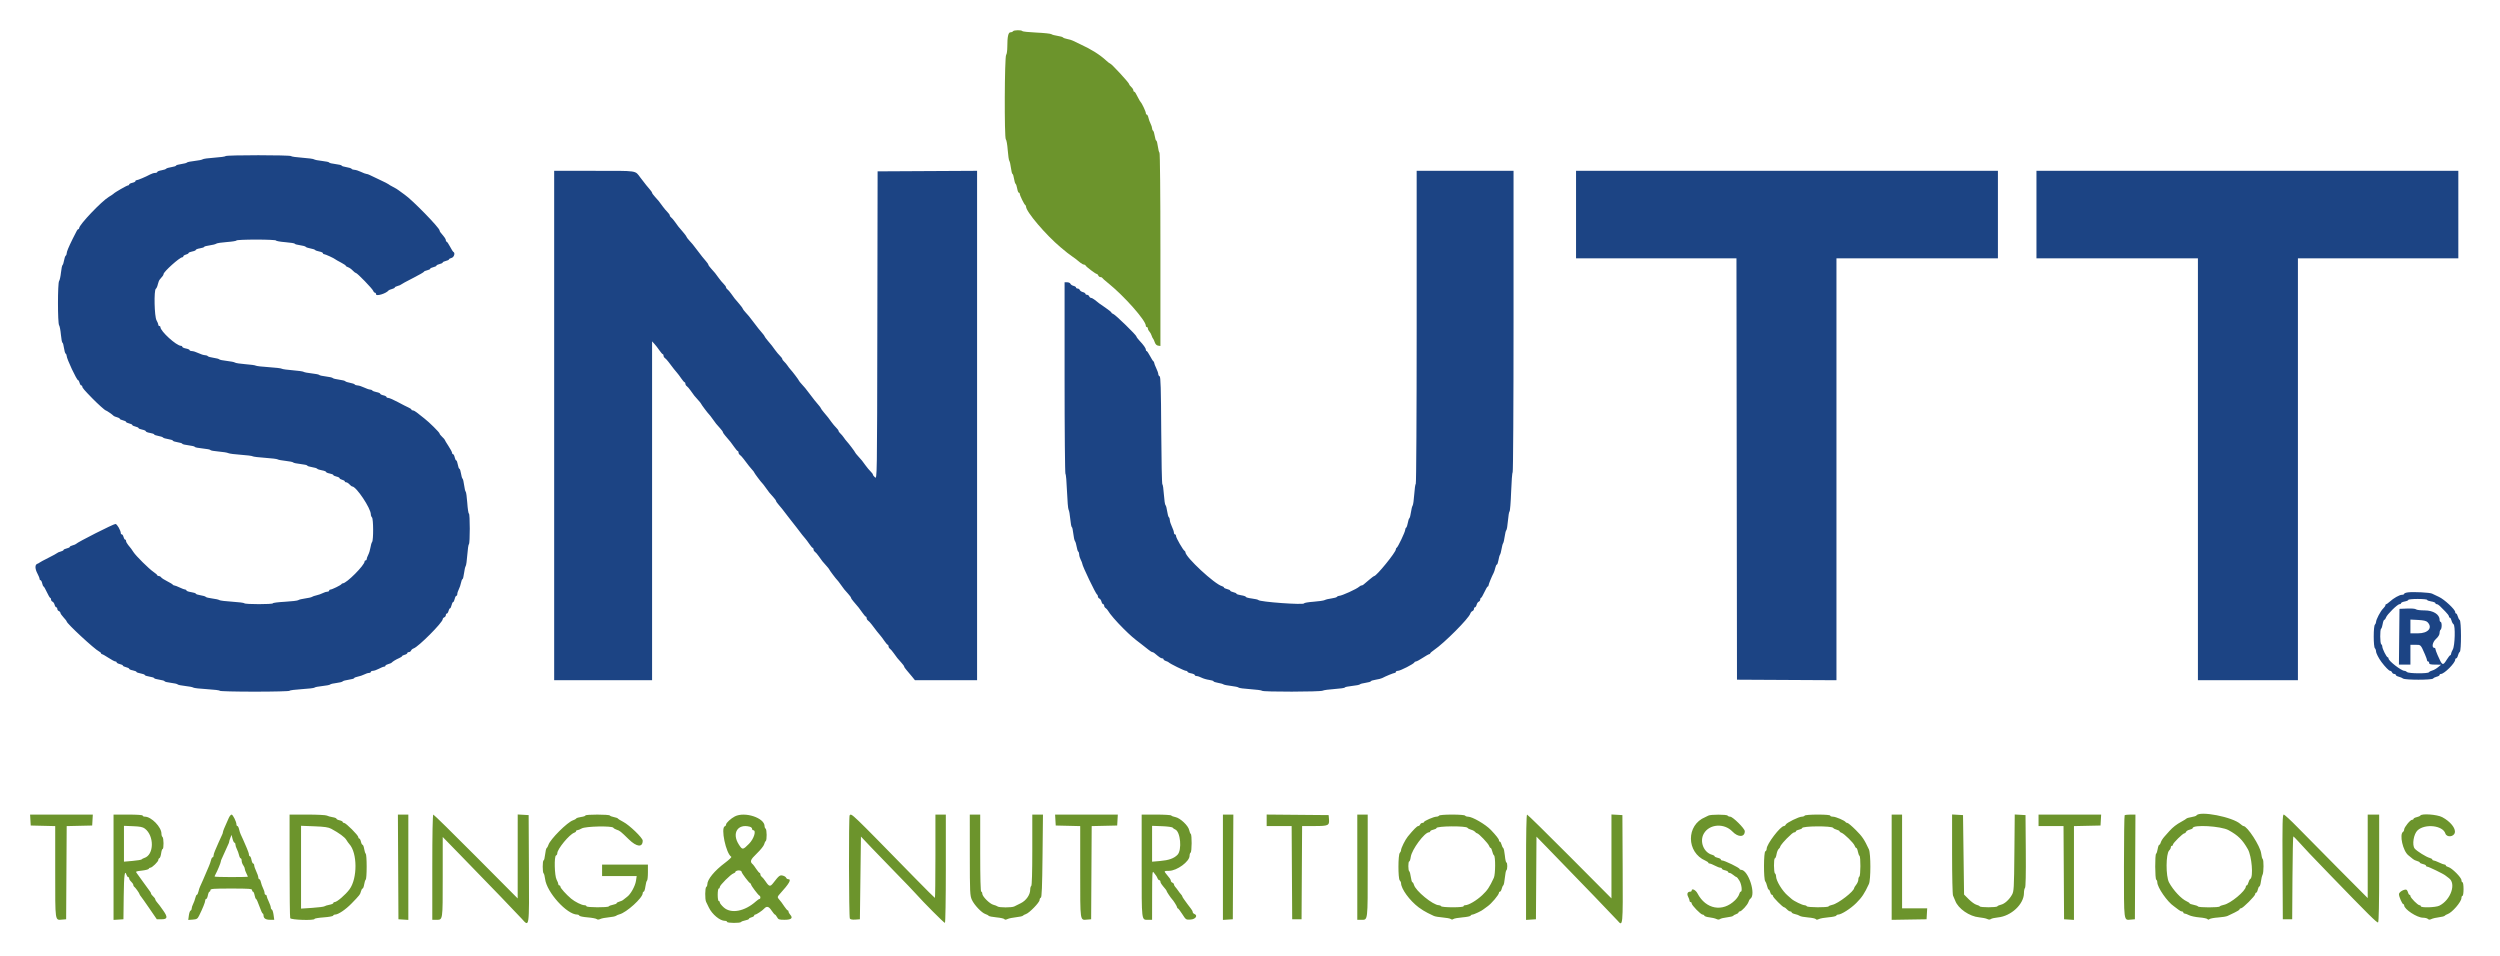
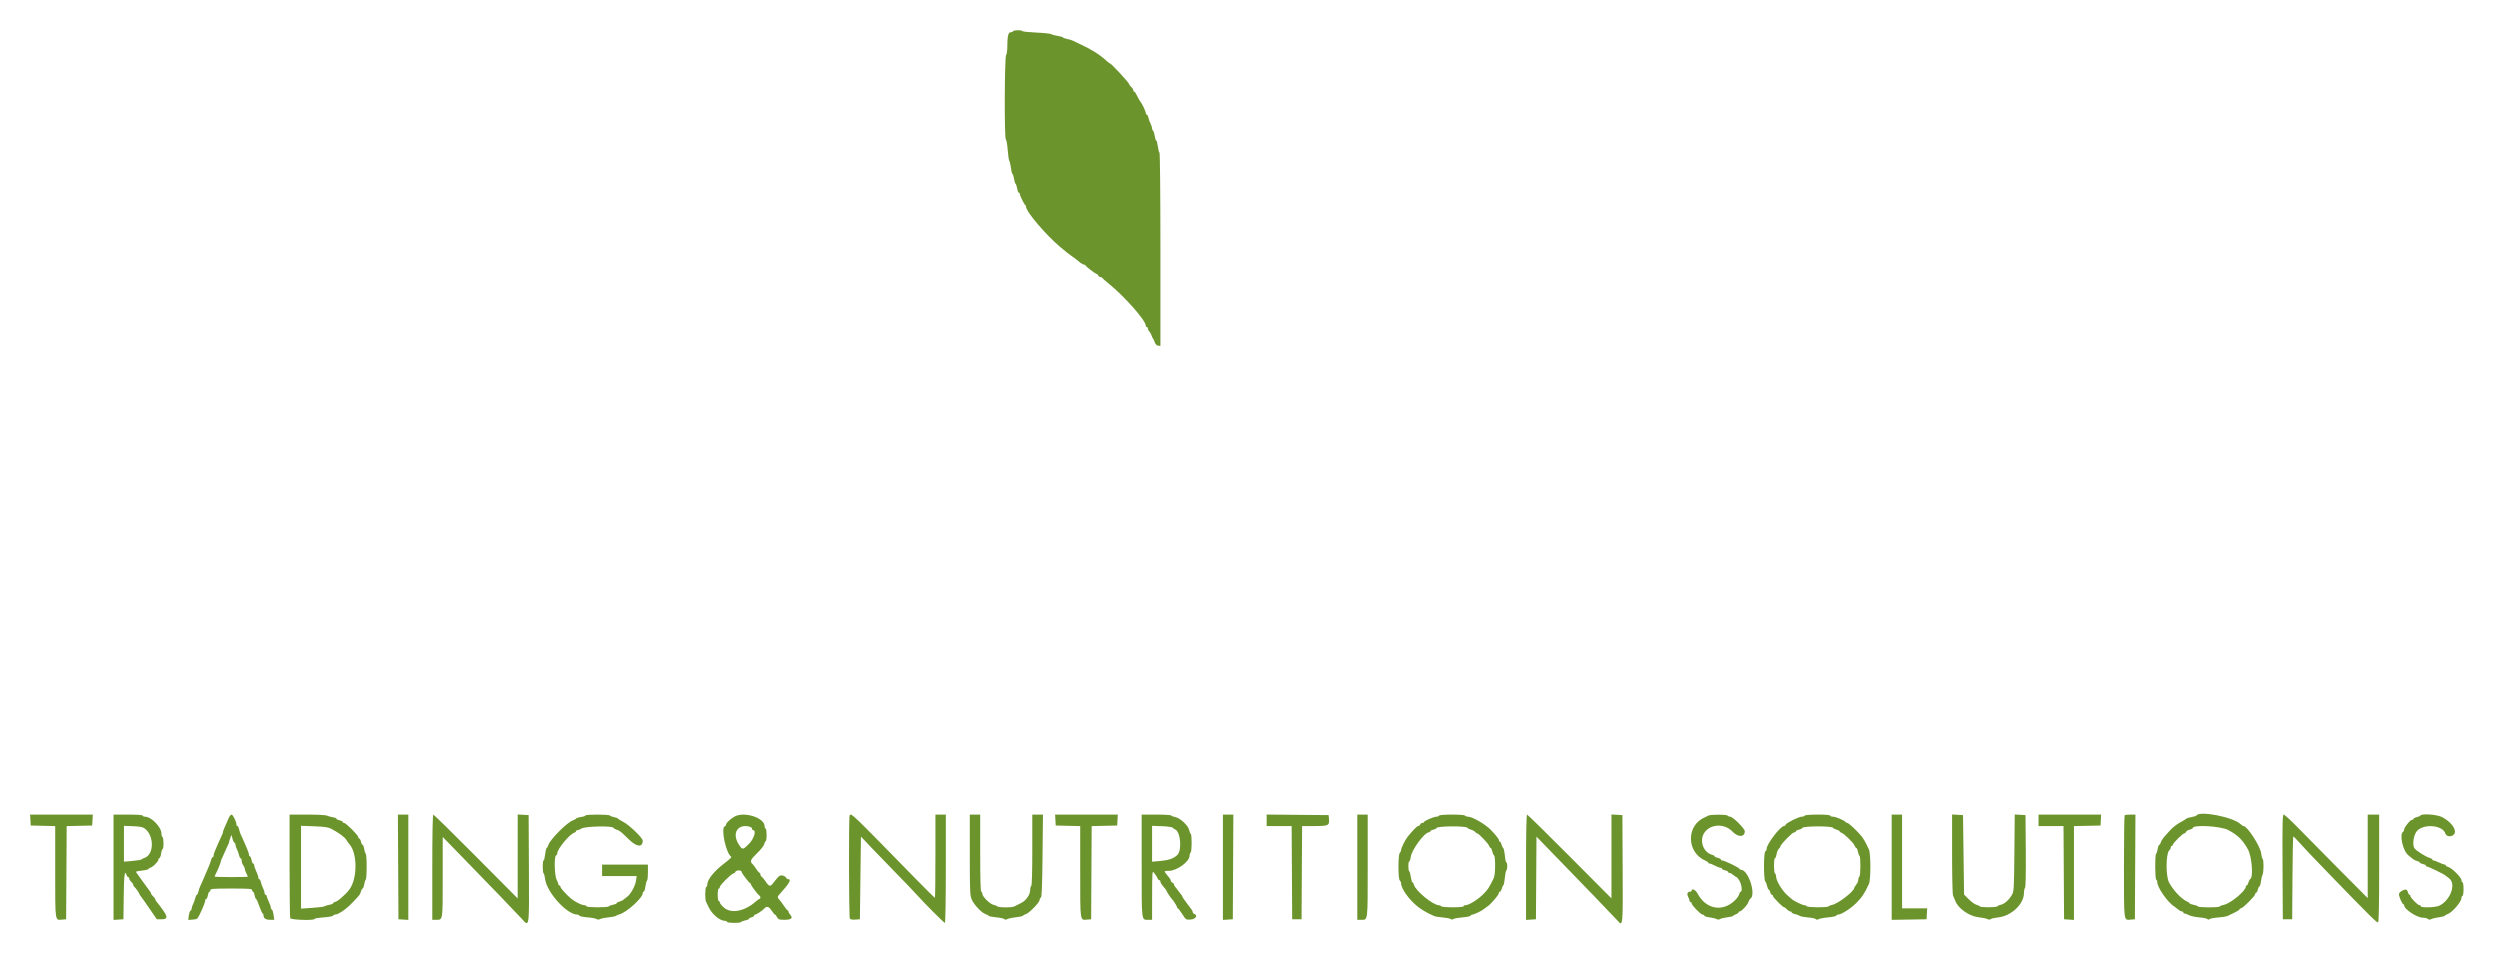
<svg xmlns="http://www.w3.org/2000/svg" id="svg" version="1.1" width="400" height="153" viewBox="0, 0, 400,153">
  <g id="svgg">
-     <path id="path0" d="M36.099 24.975 C 36.051 25.052,35.247 25.166,34.311 25.227 C 33.376 25.289,32.530 25.405,32.431 25.486 C 32.331 25.567,31.743 25.688,31.123 25.753 C 30.503 25.819,29.959 25.932,29.914 26.004 C 29.870 26.076,29.458 26.187,29.000 26.250 C 28.542 26.313,28.167 26.424,28.167 26.497 C 28.167 26.569,27.831 26.679,27.421 26.741 C 27.010 26.802,26.635 26.917,26.586 26.995 C 26.538 27.074,26.199 27.188,25.832 27.250 C 25.466 27.312,25.167 27.431,25.167 27.515 C 25.167 27.598,25.009 27.667,24.817 27.667 C 24.625 27.667,24.269 27.776,24.026 27.910 C 23.360 28.276,22.042 28.833,21.842 28.833 C 21.746 28.833,21.667 28.902,21.667 28.987 C 21.667 29.071,21.442 29.190,21.167 29.250 C 20.892 29.310,20.667 29.429,20.667 29.513 C 20.667 29.598,20.583 29.667,20.480 29.667 C 20.296 29.667,18.329 30.799,18.167 30.999 C 18.121 31.055,17.783 31.281,17.417 31.500 C 16.238 32.206,12.667 35.961,12.667 36.493 C 12.667 36.589,12.609 36.667,12.540 36.667 C 12.405 36.667,12.337 36.781,11.641 38.189 C 10.955 39.578,10.667 40.278,10.667 40.557 C 10.667 40.698,10.598 40.856,10.515 40.908 C 10.431 40.959,10.312 41.301,10.250 41.667 C 10.188 42.032,10.078 42.368,10.005 42.413 C 9.932 42.459,9.819 43.003,9.753 43.623 C 9.688 44.243,9.553 44.848,9.455 44.969 C 9.216 45.259,9.216 51.739,9.455 52.036 C 9.549 52.154,9.680 52.831,9.744 53.542 C 9.809 54.252,9.921 54.833,9.993 54.833 C 10.065 54.833,10.173 55.205,10.233 55.660 C 10.294 56.114,10.416 56.531,10.505 56.586 C 10.594 56.641,10.667 56.802,10.667 56.943 C 10.667 57.403,12.279 60.833,12.495 60.833 C 12.570 60.833,12.678 61.021,12.735 61.250 C 12.793 61.479,12.913 61.667,13.003 61.667 C 13.093 61.667,13.167 61.752,13.167 61.857 C 13.167 62.045,13.502 62.437,14.786 63.750 C 15.630 64.614,16.803 65.667,16.921 65.667 C 17.031 65.667,18.047 66.368,18.168 66.528 C 18.215 66.590,18.459 66.692,18.710 66.755 C 18.961 66.818,19.167 66.930,19.167 67.005 C 19.167 67.079,19.392 67.190,19.667 67.250 C 19.942 67.310,20.167 67.423,20.167 67.500 C 20.167 67.577,20.392 67.690,20.667 67.750 C 20.942 67.810,21.167 67.923,21.167 68.000 C 21.167 68.077,21.392 68.190,21.667 68.250 C 21.942 68.310,22.167 68.421,22.167 68.495 C 22.167 68.569,22.429 68.679,22.750 68.739 C 23.071 68.799,23.333 68.919,23.333 69.006 C 23.333 69.092,23.633 69.211,24.000 69.269 C 24.367 69.328,24.667 69.435,24.667 69.507 C 24.667 69.579,24.966 69.688,25.332 69.750 C 25.699 69.812,26.038 69.926,26.086 70.005 C 26.135 70.083,26.510 70.198,26.921 70.259 C 27.331 70.321,27.667 70.433,27.667 70.509 C 27.667 70.584,28.004 70.697,28.417 70.759 C 28.829 70.821,29.167 70.930,29.167 71.003 C 29.167 71.075,29.617 71.186,30.167 71.250 C 30.717 71.314,31.167 71.427,31.167 71.502 C 31.167 71.577,31.729 71.691,32.417 71.755 C 33.104 71.820,33.667 71.932,33.667 72.005 C 33.667 72.078,34.248 72.186,34.958 72.243 C 35.669 72.301,36.374 72.416,36.525 72.499 C 36.677 72.582,37.577 72.701,38.525 72.763 C 39.474 72.826,40.325 72.935,40.417 73.005 C 40.508 73.075,41.408 73.186,42.417 73.252 C 43.425 73.318,44.325 73.430,44.417 73.499 C 44.508 73.569,45.089 73.679,45.707 73.743 C 46.324 73.807,46.867 73.920,46.913 73.993 C 46.958 74.067,47.484 74.180,48.081 74.244 C 48.678 74.308,49.167 74.420,49.167 74.494 C 49.167 74.568,49.502 74.679,49.913 74.741 C 50.323 74.802,50.699 74.917,50.747 74.995 C 50.795 75.074,51.135 75.188,51.501 75.250 C 51.867 75.312,52.167 75.428,52.167 75.507 C 52.167 75.587,52.429 75.701,52.750 75.761 C 53.071 75.821,53.333 75.931,53.333 76.005 C 53.333 76.079,53.558 76.190,53.833 76.250 C 54.108 76.310,54.333 76.427,54.333 76.510 C 54.333 76.593,54.521 76.707,54.750 76.765 C 54.979 76.822,55.167 76.936,55.167 77.018 C 55.167 77.100,55.268 77.167,55.391 77.167 C 55.514 77.167,55.751 77.317,55.917 77.500 C 56.083 77.683,56.279 77.833,56.354 77.833 C 56.998 77.833,59.333 81.327,59.333 82.291 C 59.333 82.461,59.417 82.684,59.520 82.786 C 59.750 83.017,59.766 86.425,59.538 86.715 C 59.450 86.826,59.332 87.225,59.274 87.603 C 59.217 87.980,59.057 88.505,58.919 88.770 C 58.781 89.034,58.668 89.344,58.668 89.458 C 58.667 89.573,58.592 89.667,58.500 89.667 C 58.408 89.667,58.333 89.745,58.333 89.840 C 58.333 90.435,55.447 93.333,54.854 93.333 C 54.766 93.333,54.669 93.390,54.639 93.458 C 54.568 93.617,53.110 94.333,52.857 94.333 C 52.752 94.333,52.667 94.408,52.667 94.500 C 52.667 94.592,52.535 94.667,52.375 94.668 C 52.215 94.668,51.882 94.774,51.636 94.902 C 51.390 95.030,50.940 95.188,50.636 95.254 C 50.332 95.319,50.008 95.430,49.917 95.501 C 49.825 95.571,49.337 95.684,48.833 95.750 C 48.329 95.816,47.831 95.940,47.727 96.024 C 47.622 96.108,46.666 96.224,45.602 96.281 C 44.537 96.338,43.667 96.448,43.667 96.525 C 43.667 96.710,39.213 96.710,39.099 96.525 C 39.051 96.448,38.170 96.333,37.142 96.271 C 36.114 96.208,35.192 96.093,35.095 96.016 C 34.997 95.938,34.487 95.822,33.961 95.759 C 33.435 95.695,32.965 95.578,32.915 95.498 C 32.866 95.418,32.490 95.302,32.079 95.241 C 31.669 95.179,31.333 95.067,31.333 94.991 C 31.333 94.916,30.996 94.803,30.583 94.741 C 30.171 94.679,29.833 94.562,29.833 94.481 C 29.833 94.400,29.740 94.331,29.625 94.328 C 29.510 94.325,29.117 94.177,28.750 94.000 C 28.383 93.823,27.996 93.675,27.889 93.672 C 27.782 93.669,27.669 93.610,27.639 93.542 C 27.608 93.473,27.208 93.229,26.750 93.000 C 26.292 92.771,25.857 92.490,25.783 92.375 C 25.710 92.260,25.541 92.167,25.408 92.167 C 25.275 92.167,25.166 92.110,25.166 92.042 C 25.165 91.973,24.887 91.729,24.549 91.500 C 23.835 91.017,21.746 88.948,21.354 88.335 C 21.059 87.875,20.982 87.771,20.497 87.183 C 20.315 86.963,20.167 86.681,20.167 86.558 C 20.167 86.434,20.100 86.333,20.018 86.333 C 19.936 86.333,19.822 86.146,19.765 85.917 C 19.707 85.688,19.587 85.500,19.497 85.500 C 19.407 85.500,19.333 85.426,19.333 85.334 C 19.333 84.891,18.728 83.833,18.474 83.833 C 18.153 83.833,12.366 86.764,12.165 87.028 C 12.118 87.090,11.874 87.192,11.623 87.255 C 11.372 87.318,11.167 87.430,11.167 87.505 C 11.167 87.579,10.942 87.690,10.667 87.750 C 10.392 87.810,10.167 87.921,10.167 87.995 C 10.167 88.070,9.961 88.182,9.710 88.245 C 9.459 88.308,9.215 88.410,9.168 88.472 C 9.122 88.533,8.483 88.883,7.750 89.250 C 7.017 89.617,6.379 89.960,6.333 90.012 C 6.287 90.065,6.119 90.156,5.958 90.215 C 5.568 90.359,5.585 91.016,6.000 91.790 C 6.183 92.132,6.333 92.507,6.333 92.623 C 6.333 92.738,6.402 92.833,6.487 92.833 C 6.571 92.833,6.690 93.058,6.750 93.333 C 6.810 93.608,6.910 93.835,6.972 93.837 C 7.033 93.839,7.271 94.250,7.500 94.750 C 7.729 95.250,7.973 95.661,8.042 95.663 C 8.110 95.665,8.167 95.782,8.167 95.922 C 8.167 96.062,8.272 96.218,8.402 96.267 C 8.531 96.317,8.682 96.540,8.738 96.762 C 8.794 96.985,8.913 97.167,9.003 97.167 C 9.093 97.167,9.167 97.282,9.167 97.422 C 9.167 97.562,9.279 97.720,9.417 97.773 C 9.554 97.826,9.667 97.955,9.667 98.059 C 9.668 98.164,9.893 98.490,10.167 98.783 C 10.442 99.076,10.667 99.367,10.667 99.430 C 10.667 99.752,15.132 103.889,15.852 104.234 C 16.025 104.317,16.167 104.448,16.167 104.525 C 16.167 104.603,16.235 104.667,16.319 104.667 C 16.402 104.667,16.869 104.929,17.357 105.250 C 17.844 105.571,18.338 105.833,18.455 105.833 C 18.571 105.833,18.667 105.902,18.667 105.987 C 18.667 106.071,18.892 106.190,19.167 106.250 C 19.442 106.310,19.667 106.423,19.667 106.500 C 19.667 106.577,19.892 106.690,20.167 106.750 C 20.442 106.810,20.667 106.925,20.667 107.006 C 20.667 107.086,20.929 107.201,21.250 107.261 C 21.571 107.321,21.833 107.430,21.833 107.504 C 21.833 107.577,22.133 107.688,22.500 107.750 C 22.867 107.812,23.167 107.926,23.167 108.004 C 23.167 108.082,23.504 108.197,23.917 108.259 C 24.329 108.321,24.667 108.431,24.667 108.503 C 24.667 108.576,25.042 108.687,25.500 108.750 C 25.958 108.813,26.333 108.925,26.333 108.999 C 26.333 109.073,26.783 109.186,27.334 109.250 C 27.884 109.314,28.372 109.428,28.419 109.503 C 28.465 109.579,29.009 109.693,29.627 109.757 C 30.245 109.821,30.829 109.937,30.926 110.014 C 31.023 110.091,32.016 110.205,33.134 110.268 C 34.252 110.332,35.167 110.447,35.167 110.525 C 35.167 110.603,37.679 110.667,40.750 110.667 C 43.821 110.667,46.333 110.603,46.333 110.524 C 46.333 110.446,47.213 110.330,48.287 110.265 C 49.362 110.201,50.281 110.089,50.329 110.016 C 50.377 109.943,50.940 109.830,51.579 109.766 C 52.218 109.702,52.780 109.590,52.829 109.517 C 52.877 109.444,53.324 109.337,53.821 109.280 C 54.318 109.222,54.768 109.108,54.821 109.025 C 54.874 108.942,55.310 108.820,55.792 108.755 C 56.273 108.689,56.667 108.576,56.667 108.503 C 56.667 108.430,56.926 108.322,57.243 108.262 C 57.560 108.203,58.029 108.045,58.285 107.911 C 58.541 107.778,58.881 107.668,59.042 107.668 C 59.202 107.667,59.333 107.592,59.333 107.500 C 59.333 107.408,59.484 107.333,59.667 107.333 C 59.851 107.333,60.281 107.183,60.623 107.000 C 60.965 106.817,61.340 106.667,61.456 106.667 C 61.572 106.667,61.667 106.600,61.667 106.518 C 61.667 106.436,61.872 106.318,62.123 106.255 C 62.374 106.192,62.618 106.090,62.665 106.028 C 62.795 105.858,63.365 105.510,63.875 105.291 C 64.127 105.182,64.333 105.043,64.333 104.982 C 64.333 104.920,64.521 104.822,64.750 104.765 C 64.979 104.707,65.167 104.587,65.167 104.497 C 65.167 104.407,65.282 104.333,65.422 104.333 C 65.562 104.333,65.719 104.224,65.771 104.090 C 65.822 103.956,66.006 103.801,66.180 103.746 C 66.937 103.506,70.833 99.595,70.833 99.076 C 70.833 98.962,70.946 98.826,71.083 98.773 C 71.221 98.720,71.333 98.562,71.333 98.422 C 71.333 98.282,71.407 98.167,71.497 98.167 C 71.587 98.167,71.707 97.979,71.765 97.750 C 71.822 97.521,71.930 97.333,72.005 97.333 C 72.079 97.333,72.190 97.108,72.250 96.833 C 72.310 96.558,72.423 96.333,72.500 96.333 C 72.577 96.333,72.690 96.108,72.750 95.833 C 72.810 95.558,72.929 95.333,73.013 95.333 C 73.098 95.333,73.167 95.202,73.168 95.042 C 73.168 94.881,73.278 94.541,73.411 94.285 C 73.545 94.029,73.703 93.560,73.762 93.243 C 73.822 92.926,73.928 92.667,73.999 92.667 C 74.070 92.667,74.182 92.235,74.247 91.708 C 74.312 91.181,74.431 90.670,74.510 90.573 C 74.590 90.476,74.707 89.667,74.769 88.776 C 74.832 87.885,74.947 87.116,75.025 87.068 C 75.211 86.953,75.210 82.167,75.024 82.167 C 74.945 82.167,74.828 81.399,74.764 80.462 C 74.699 79.524,74.586 78.718,74.512 78.670 C 74.439 78.622,74.326 78.153,74.261 77.628 C 74.196 77.102,74.082 76.634,74.008 76.588 C 73.933 76.542,73.821 76.166,73.759 75.752 C 73.697 75.338,73.582 75.000,73.504 75.000 C 73.426 75.000,73.312 74.700,73.250 74.333 C 73.188 73.967,73.075 73.667,72.999 73.667 C 72.922 73.667,72.810 73.442,72.750 73.167 C 72.690 72.892,72.571 72.667,72.487 72.667 C 72.402 72.667,72.333 72.571,72.333 72.455 C 72.333 72.338,72.071 71.844,71.750 71.357 C 71.429 70.869,71.167 70.430,71.167 70.380 C 71.167 70.329,70.979 70.114,70.750 69.902 C 70.521 69.690,70.333 69.449,70.333 69.367 C 70.333 69.196,68.665 67.541,67.917 66.970 C 67.257 66.467,67.155 66.386,66.683 65.997 C 66.463 65.815,66.181 65.667,66.058 65.667 C 65.934 65.667,65.833 65.608,65.833 65.537 C 65.833 65.465,65.627 65.318,65.375 65.210 C 65.123 65.102,64.357 64.711,63.673 64.340 C 62.990 63.970,62.296 63.667,62.132 63.667 C 61.968 63.667,61.833 63.598,61.833 63.513 C 61.833 63.429,61.608 63.310,61.333 63.250 C 61.058 63.190,60.833 63.075,60.833 62.994 C 60.833 62.914,60.570 62.799,60.248 62.739 C 59.926 62.678,59.622 62.562,59.572 62.481 C 59.521 62.400,59.354 62.331,59.198 62.328 C 59.043 62.325,58.617 62.177,58.250 62.000 C 57.883 61.823,57.419 61.675,57.218 61.672 C 57.017 61.669,56.811 61.598,56.759 61.515 C 56.707 61.431,56.366 61.312,56.000 61.250 C 55.634 61.188,55.296 61.074,55.248 60.997 C 55.200 60.920,54.749 60.805,54.245 60.742 C 53.741 60.679,53.290 60.565,53.243 60.488 C 53.195 60.412,52.707 60.298,52.158 60.236 C 51.609 60.174,51.123 60.064,51.078 59.991 C 51.033 59.919,50.491 59.807,49.873 59.743 C 49.255 59.679,48.675 59.567,48.583 59.495 C 48.492 59.423,47.704 59.310,46.833 59.244 C 45.962 59.179,45.175 59.067,45.083 58.995 C 44.992 58.923,44.054 58.811,43.000 58.745 C 41.946 58.680,41.008 58.570,40.917 58.502 C 40.825 58.434,40.081 58.330,39.263 58.270 C 38.446 58.209,37.696 58.094,37.597 58.013 C 37.498 57.932,36.909 57.812,36.289 57.747 C 35.669 57.681,35.125 57.568,35.081 57.496 C 35.036 57.424,34.625 57.313,34.167 57.250 C 33.709 57.187,33.292 57.067,33.240 56.984 C 33.189 56.901,32.983 56.831,32.782 56.828 C 32.581 56.825,32.117 56.677,31.750 56.500 C 31.383 56.323,30.915 56.175,30.708 56.172 C 30.502 56.169,30.333 56.100,30.333 56.019 C 30.333 55.937,30.071 55.821,29.750 55.761 C 29.429 55.701,29.167 55.580,29.167 55.492 C 29.167 55.405,29.074 55.333,28.960 55.333 C 28.236 55.333,25.667 52.998,25.667 52.340 C 25.667 52.245,25.592 52.167,25.500 52.167 C 25.408 52.167,25.333 52.073,25.332 51.958 C 25.332 51.844,25.202 51.525,25.045 51.250 C 24.699 50.646,24.609 46.411,24.937 46.202 C 25.040 46.137,25.181 45.825,25.249 45.509 C 25.318 45.194,25.459 44.840,25.562 44.724 C 26.039 44.186,26.167 44.003,26.167 43.859 C 26.167 43.487,28.747 41.167,29.160 41.167 C 29.255 41.167,29.333 41.093,29.333 41.003 C 29.333 40.913,29.521 40.793,29.750 40.735 C 29.979 40.678,30.167 40.567,30.167 40.489 C 30.167 40.412,30.429 40.299,30.750 40.239 C 31.071 40.179,31.333 40.064,31.333 39.983 C 31.333 39.903,31.633 39.789,32.000 39.731 C 32.367 39.672,32.667 39.568,32.667 39.500 C 32.667 39.432,33.059 39.324,33.538 39.261 C 34.016 39.197,34.493 39.075,34.596 38.989 C 34.700 38.903,35.470 38.784,36.309 38.725 C 37.147 38.665,37.833 38.553,37.833 38.475 C 37.833 38.397,39.258 38.333,41.000 38.333 C 42.749 38.333,44.167 38.400,44.167 38.482 C 44.167 38.564,44.842 38.685,45.667 38.750 C 46.492 38.815,47.167 38.926,47.167 38.996 C 47.167 39.066,47.539 39.173,47.993 39.233 C 48.448 39.294,48.861 39.409,48.911 39.490 C 48.961 39.571,49.301 39.688,49.667 39.750 C 50.032 39.812,50.369 39.922,50.414 39.996 C 50.459 40.069,50.760 40.178,51.081 40.239 C 51.403 40.299,51.667 40.420,51.667 40.508 C 51.667 40.595,51.752 40.667,51.857 40.667 C 52.045 40.667,53.506 41.339,53.667 41.500 C 53.712 41.546,54.106 41.769,54.542 41.997 C 54.977 42.224,55.333 42.462,55.333 42.527 C 55.333 42.591,55.495 42.696,55.693 42.758 C 55.890 42.821,56.218 43.051,56.420 43.269 C 56.623 43.488,56.855 43.667,56.936 43.669 C 57.149 43.671,59.593 46.195,59.718 46.542 C 59.776 46.702,59.900 46.833,59.995 46.833 C 60.089 46.833,60.167 46.946,60.167 47.083 C 60.167 47.460,61.796 46.962,62.168 46.472 C 62.215 46.410,62.459 46.308,62.710 46.245 C 62.961 46.182,63.167 46.072,63.167 46.000 C 63.167 45.928,63.372 45.818,63.623 45.755 C 63.874 45.692,64.118 45.590,64.165 45.528 C 64.212 45.467,65.056 45.007,66.042 44.507 C 67.027 44.007,67.833 43.544,67.833 43.479 C 67.833 43.413,68.058 43.310,68.333 43.250 C 68.608 43.190,68.833 43.077,68.833 43.000 C 68.833 42.923,69.058 42.810,69.333 42.750 C 69.608 42.690,69.833 42.577,69.833 42.500 C 69.833 42.423,70.058 42.310,70.333 42.250 C 70.608 42.190,70.833 42.077,70.833 42.000 C 70.833 41.923,71.058 41.810,71.333 41.750 C 71.608 41.690,71.833 41.579,71.833 41.505 C 71.833 41.430,72.021 41.322,72.250 41.265 C 72.651 41.164,72.868 40.451,72.542 40.306 C 72.473 40.275,72.231 39.894,72.003 39.458 C 71.776 39.023,71.532 38.667,71.462 38.667 C 71.391 38.667,71.333 38.566,71.333 38.442 C 71.333 38.244,71.181 38.019,70.503 37.215 C 70.410 37.105,70.333 36.952,70.333 36.876 C 70.333 36.460,65.977 31.992,64.752 31.153 C 64.295 30.840,63.840 30.508,63.740 30.417 C 63.640 30.325,63.264 30.100,62.904 29.917 C 62.544 29.733,62.212 29.538,62.167 29.482 C 62.121 29.426,61.483 29.103,60.750 28.763 C 60.017 28.424,59.286 28.076,59.127 27.990 C 58.968 27.904,58.743 27.831,58.627 27.828 C 58.511 27.825,58.117 27.677,57.750 27.500 C 57.383 27.323,56.919 27.175,56.718 27.172 C 56.517 27.169,56.309 27.096,56.256 27.010 C 56.203 26.923,55.823 26.802,55.413 26.741 C 55.002 26.679,54.667 26.570,54.667 26.497 C 54.667 26.425,54.217 26.314,53.667 26.250 C 53.117 26.186,52.667 26.075,52.667 26.003 C 52.667 25.931,52.160 25.819,51.542 25.753 C 50.923 25.687,50.339 25.571,50.245 25.494 C 50.151 25.417,49.305 25.301,48.365 25.236 C 47.425 25.171,46.617 25.054,46.568 24.976 C 46.454 24.790,36.214 24.789,36.099 24.975 M88.667 68.083 L 88.667 108.833 96.500 108.833 L 104.333 108.833 104.333 81.726 L 104.333 54.618 104.708 55.025 C 104.915 55.250,105.271 55.710,105.500 56.049 C 105.729 56.387,105.973 56.665,106.042 56.666 C 106.110 56.666,106.167 56.775,106.167 56.908 C 106.167 57.041,106.263 57.210,106.381 57.283 C 106.499 57.357,106.764 57.642,106.969 57.917 C 107.690 58.880,108.085 59.384,108.333 59.654 C 108.471 59.804,108.771 60.205,109.000 60.545 C 109.229 60.886,109.473 61.165,109.542 61.166 C 109.610 61.166,109.667 61.275,109.667 61.408 C 109.667 61.541,109.764 61.710,109.883 61.783 C 110.003 61.857,110.282 62.179,110.504 62.500 C 111.022 63.248,111.153 63.413,111.708 64.015 C 111.960 64.288,112.167 64.546,112.167 64.588 C 112.167 64.674,113.317 66.205,113.479 66.333 C 113.536 66.379,113.767 66.679,113.993 67.000 C 114.506 67.732,114.641 67.900,115.208 68.515 C 115.460 68.788,115.667 69.073,115.667 69.148 C 115.667 69.223,115.835 69.477,116.042 69.712 C 116.760 70.530,117.086 70.941,117.500 71.551 C 117.729 71.888,117.973 72.165,118.042 72.166 C 118.110 72.166,118.167 72.275,118.167 72.408 C 118.167 72.541,118.263 72.710,118.381 72.783 C 118.499 72.857,118.764 73.142,118.969 73.417 C 119.735 74.440,120.091 74.890,120.375 75.191 C 120.535 75.361,120.667 75.537,120.667 75.582 C 120.667 75.672,121.811 77.200,121.979 77.333 C 122.036 77.379,122.267 77.679,122.493 78.000 C 123.006 78.732,123.141 78.900,123.708 79.515 C 123.960 79.788,124.167 80.073,124.167 80.148 C 124.167 80.223,124.335 80.474,124.542 80.705 C 124.911 81.120,125.294 81.601,126.033 82.583 C 126.240 82.858,126.486 83.174,126.580 83.286 C 126.823 83.575,127.036 83.847,127.466 84.417 C 128.267 85.478,128.592 85.891,128.833 86.154 C 128.971 86.304,129.271 86.705,129.500 87.045 C 129.729 87.386,129.973 87.665,130.042 87.666 C 130.110 87.666,130.167 87.775,130.167 87.908 C 130.167 88.041,130.264 88.210,130.383 88.283 C 130.503 88.357,130.782 88.679,131.004 89.000 C 131.522 89.748,131.653 89.913,132.208 90.515 C 132.460 90.788,132.667 91.046,132.667 91.088 C 132.667 91.174,133.817 92.705,133.979 92.833 C 134.036 92.879,134.267 93.179,134.493 93.500 C 135.006 94.232,135.141 94.400,135.708 95.015 C 135.960 95.288,136.167 95.573,136.167 95.648 C 136.167 95.723,136.335 95.977,136.542 96.212 C 137.260 97.030,137.586 97.441,138.000 98.051 C 138.229 98.388,138.473 98.665,138.542 98.666 C 138.610 98.666,138.667 98.775,138.667 98.908 C 138.667 99.041,138.763 99.210,138.881 99.283 C 138.999 99.357,139.264 99.642,139.469 99.917 C 140.190 100.880,140.585 101.384,140.833 101.654 C 140.971 101.804,141.271 102.205,141.500 102.545 C 141.729 102.886,141.973 103.165,142.042 103.166 C 142.110 103.166,142.167 103.275,142.167 103.408 C 142.167 103.541,142.260 103.710,142.375 103.783 C 142.490 103.857,142.767 104.179,142.993 104.500 C 143.506 105.232,143.641 105.400,144.208 106.015 C 144.460 106.288,144.667 106.573,144.667 106.648 C 144.667 106.723,144.835 106.974,145.042 107.206 C 145.248 107.438,145.636 107.898,145.904 108.230 L 146.391 108.833 151.362 108.833 L 156.333 108.833 156.333 68.082 L 156.333 27.330 148.375 27.373 L 140.417 27.417 140.374 52.040 C 140.332 76.631,140.332 76.662,139.999 76.378 C 139.816 76.221,139.667 76.024,139.667 75.940 C 139.667 75.857,139.498 75.626,139.292 75.428 C 139.085 75.229,138.733 74.808,138.507 74.492 C 137.985 73.757,137.850 73.590,137.292 72.985 C 137.040 72.712,136.833 72.454,136.833 72.412 C 136.833 72.324,135.775 70.922,135.461 70.595 C 135.345 70.473,135.137 70.203,135.000 69.994 C 134.862 69.786,134.619 69.497,134.458 69.354 C 134.298 69.210,134.167 69.024,134.167 68.940 C 134.167 68.857,133.998 68.626,133.792 68.428 C 133.585 68.229,133.233 67.808,133.007 67.492 C 132.537 66.831,132.501 66.785,131.834 66.000 C 131.562 65.679,131.337 65.371,131.336 65.316 C 131.335 65.261,131.165 65.026,130.958 64.795 C 130.591 64.383,130.224 63.921,129.466 62.917 C 128.851 62.102,128.771 62.005,128.292 61.485 C 128.040 61.212,127.833 60.954,127.833 60.912 C 127.833 60.824,126.775 59.422,126.461 59.095 C 126.345 58.973,126.138 58.703,126.000 58.494 C 125.862 58.286,125.619 57.997,125.458 57.854 C 125.298 57.710,125.167 57.524,125.167 57.440 C 125.167 57.357,124.998 57.126,124.792 56.928 C 124.585 56.729,124.233 56.308,124.007 55.992 C 123.537 55.331,123.501 55.285,122.834 54.500 C 122.562 54.179,122.337 53.871,122.336 53.816 C 122.335 53.761,122.165 53.526,121.958 53.295 C 121.591 52.883,121.224 52.421,120.466 51.417 C 119.851 50.602,119.771 50.505,119.292 49.985 C 119.040 49.712,118.832 49.435,118.829 49.369 C 118.827 49.304,118.565 48.950,118.246 48.583 C 117.526 47.755,117.494 47.715,116.993 47.000 C 116.767 46.679,116.490 46.357,116.375 46.283 C 116.260 46.210,116.167 46.069,116.167 45.969 C 116.167 45.870,115.998 45.626,115.792 45.428 C 115.585 45.229,115.233 44.808,115.007 44.492 C 114.485 43.757,114.350 43.590,113.792 42.985 C 113.540 42.712,113.333 42.427,113.333 42.352 C 113.333 42.277,113.165 42.026,112.958 41.795 C 112.591 41.383,112.224 40.921,111.466 39.917 C 110.851 39.102,110.771 39.005,110.292 38.485 C 110.040 38.212,109.832 37.935,109.829 37.869 C 109.827 37.804,109.565 37.450,109.246 37.083 C 108.526 36.255,108.494 36.215,107.993 35.500 C 107.767 35.179,107.490 34.857,107.375 34.783 C 107.260 34.710,107.167 34.569,107.167 34.469 C 107.167 34.370,106.998 34.126,106.792 33.928 C 106.585 33.729,106.233 33.308,106.007 32.992 C 105.485 32.257,105.350 32.090,104.792 31.485 C 104.540 31.212,104.333 30.927,104.333 30.852 C 104.333 30.777,104.165 30.526,103.958 30.295 C 103.601 29.894,103.317 29.537,102.463 28.418 C 101.568 27.245,102.172 27.333,95.083 27.333 L 88.667 27.333 88.667 68.083 M226.667 52.323 C 226.667 66.068,226.603 77.353,226.526 77.401 C 226.448 77.449,226.337 78.213,226.279 79.098 C 226.220 79.984,226.105 80.793,226.022 80.896 C 225.939 80.999,225.818 81.477,225.753 81.958 C 225.688 82.439,225.574 82.871,225.499 82.917 C 225.424 82.964,225.312 83.301,225.250 83.667 C 225.188 84.032,225.069 84.374,224.985 84.426 C 224.902 84.477,224.833 84.634,224.833 84.773 C 224.833 85.091,223.659 87.564,223.472 87.639 C 223.396 87.669,223.333 87.792,223.333 87.911 C 223.333 88.367,220.250 92.158,219.869 92.171 C 219.804 92.173,219.450 92.435,219.083 92.754 C 218.075 93.631,218.026 93.667,217.852 93.667 C 217.763 93.667,217.590 93.760,217.468 93.875 C 217.082 94.236,214.674 95.333,214.269 95.333 C 214.132 95.333,213.976 95.404,213.923 95.490 C 213.869 95.577,213.471 95.693,213.038 95.749 C 212.605 95.805,212.118 95.922,211.958 96.010 C 211.797 96.098,210.991 96.218,210.166 96.277 C 209.341 96.335,208.667 96.452,208.667 96.535 C 208.667 96.824,201.534 96.308,201.333 96.005 C 201.287 95.935,200.819 95.825,200.292 95.761 C 199.765 95.696,199.333 95.578,199.333 95.498 C 199.333 95.419,198.996 95.303,198.583 95.241 C 198.171 95.179,197.833 95.068,197.833 94.994 C 197.833 94.920,197.608 94.810,197.333 94.750 C 197.058 94.690,196.833 94.577,196.833 94.500 C 196.833 94.423,196.608 94.310,196.333 94.250 C 196.058 94.190,195.833 94.080,195.833 94.006 C 195.833 93.933,195.699 93.837,195.535 93.794 C 194.356 93.486,189.667 89.138,189.667 88.354 C 189.667 88.266,189.606 88.169,189.533 88.139 C 189.312 88.047,188.167 86.061,188.167 85.770 C 188.167 85.621,188.092 85.500,188.000 85.500 C 187.908 85.500,187.831 85.369,187.828 85.208 C 187.825 85.048,187.677 84.617,187.500 84.250 C 187.323 83.883,187.175 83.419,187.172 83.218 C 187.169 83.017,187.099 82.811,187.016 82.760 C 186.933 82.708,186.811 82.273,186.745 81.791 C 186.680 81.310,186.559 80.874,186.477 80.822 C 186.395 80.770,186.281 80.001,186.222 79.114 C 186.164 78.226,186.055 77.500,185.979 77.500 C 185.904 77.500,185.821 73.625,185.796 68.889 C 185.760 62.181,185.704 60.262,185.542 60.208 C 185.427 60.170,185.331 60.014,185.328 59.861 C 185.325 59.708,185.177 59.283,185.000 58.917 C 184.823 58.550,184.675 58.162,184.672 58.056 C 184.669 57.949,184.610 57.836,184.542 57.806 C 184.473 57.775,184.231 57.394,184.003 56.958 C 183.776 56.523,183.532 56.167,183.462 56.167 C 183.391 56.167,183.333 56.069,183.333 55.951 C 183.333 55.710,182.983 55.214,182.292 54.477 C 182.040 54.209,181.833 53.925,181.833 53.847 C 181.833 53.629,178.461 50.343,178.128 50.238 C 177.966 50.186,177.833 50.087,177.833 50.016 C 177.833 49.946,177.402 49.595,176.875 49.236 C 175.824 48.520,175.766 48.477,175.183 47.997 C 174.963 47.815,174.689 47.667,174.576 47.667 C 174.462 47.667,174.326 47.554,174.273 47.417 C 174.220 47.279,174.062 47.167,173.922 47.167 C 173.782 47.167,173.667 47.093,173.667 47.003 C 173.667 46.913,173.485 46.794,173.262 46.738 C 173.040 46.682,172.817 46.531,172.767 46.402 C 172.718 46.272,172.562 46.167,172.422 46.167 C 172.282 46.167,172.167 46.093,172.167 46.003 C 172.167 45.913,171.985 45.794,171.762 45.738 C 171.540 45.682,171.317 45.531,171.267 45.402 C 171.218 45.272,170.987 45.167,170.755 45.167 L 170.333 45.167 170.333 60.500 C 170.333 68.933,170.397 75.833,170.474 75.833 C 170.551 75.833,170.661 77.079,170.719 78.601 C 170.776 80.124,170.891 81.455,170.975 81.560 C 171.058 81.664,171.180 82.331,171.244 83.042 C 171.309 83.752,171.420 84.333,171.490 84.333 C 171.561 84.333,171.667 84.794,171.726 85.358 C 171.785 85.921,171.905 86.469,171.993 86.575 C 172.080 86.680,172.203 87.083,172.265 87.470 C 172.326 87.857,172.442 88.214,172.522 88.264 C 172.602 88.313,172.667 88.517,172.668 88.718 C 172.668 88.919,172.781 89.298,172.918 89.561 C 173.055 89.823,173.167 90.112,173.167 90.202 C 173.167 90.542,175.332 95.050,175.538 95.139 C 175.609 95.169,175.667 95.303,175.667 95.436 C 175.667 95.569,175.772 95.718,175.902 95.767 C 176.031 95.817,176.182 96.040,176.238 96.262 C 176.294 96.485,176.413 96.667,176.503 96.667 C 176.593 96.667,176.667 96.775,176.667 96.908 C 176.667 97.041,176.767 97.210,176.890 97.283 C 177.012 97.357,177.181 97.539,177.265 97.689 C 177.570 98.234,178.611 99.442,179.760 100.582 C 180.865 101.680,181.377 102.124,182.583 103.034 C 183.212 103.509,183.325 103.597,183.817 104.003 C 184.037 104.185,184.284 104.333,184.366 104.333 C 184.447 104.333,184.605 104.410,184.715 104.503 C 185.519 105.181,185.744 105.333,185.942 105.333 C 186.066 105.333,186.167 105.403,186.167 105.489 C 186.167 105.574,186.335 105.697,186.542 105.761 C 186.748 105.826,186.954 105.924,187.000 105.981 C 187.164 106.182,189.504 107.333,189.749 107.333 C 189.887 107.333,190.000 107.400,190.000 107.481 C 190.000 107.563,190.262 107.679,190.583 107.739 C 190.904 107.799,191.167 107.920,191.167 108.008 C 191.167 108.095,191.298 108.167,191.458 108.168 C 191.619 108.168,191.972 108.284,192.243 108.426 C 192.513 108.567,193.057 108.727,193.451 108.781 C 193.845 108.834,194.167 108.937,194.167 109.008 C 194.167 109.079,194.485 109.190,194.875 109.254 C 195.265 109.318,195.658 109.429,195.750 109.500 C 195.842 109.571,196.404 109.684,197.000 109.751 C 197.596 109.819,198.123 109.936,198.172 110.012 C 198.220 110.089,199.067 110.204,200.052 110.267 C 201.038 110.331,201.884 110.447,201.932 110.525 C 202.054 110.722,211.267 110.705,211.627 110.507 C 211.786 110.420,212.648 110.300,213.542 110.242 C 214.435 110.183,215.167 110.075,215.167 110.001 C 215.167 109.928,215.692 109.814,216.334 109.750 C 216.976 109.685,217.539 109.572,217.584 109.499 C 217.630 109.425,218.042 109.313,218.500 109.250 C 218.958 109.187,219.333 109.076,219.333 109.003 C 219.333 108.931,219.682 108.819,220.108 108.755 C 220.534 108.691,221.003 108.573,221.149 108.492 C 221.664 108.209,222.983 107.667,223.158 107.667 C 223.254 107.667,223.333 107.592,223.333 107.500 C 223.333 107.408,223.487 107.333,223.674 107.333 C 224.048 107.333,226.217 106.220,226.306 105.982 C 226.336 105.900,226.450 105.833,226.559 105.833 C 226.668 105.833,227.156 105.571,227.643 105.250 C 228.131 104.929,228.598 104.667,228.681 104.667 C 228.765 104.667,228.834 104.610,228.834 104.542 C 228.835 104.473,229.112 104.229,229.449 104.000 C 231.092 102.884,234.997 98.963,235.246 98.180 C 235.301 98.006,235.456 97.822,235.590 97.771 C 235.724 97.719,235.833 97.562,235.833 97.422 C 235.833 97.282,235.907 97.167,235.997 97.167 C 236.087 97.167,236.206 96.985,236.262 96.762 C 236.318 96.540,236.469 96.317,236.598 96.267 C 236.728 96.218,236.833 96.062,236.833 95.922 C 236.833 95.782,236.890 95.665,236.958 95.663 C 237.027 95.661,237.271 95.250,237.500 94.750 C 237.729 94.250,237.973 93.839,238.042 93.837 C 238.110 93.835,238.167 93.754,238.167 93.658 C 238.167 93.486,238.704 92.174,238.985 91.661 C 239.061 91.521,239.177 91.164,239.242 90.870 C 239.307 90.575,239.422 90.333,239.499 90.333 C 239.575 90.333,239.690 90.015,239.754 89.625 C 239.818 89.235,239.929 88.842,240.000 88.750 C 240.071 88.658,240.183 88.246,240.250 87.833 C 240.317 87.421,240.429 87.008,240.500 86.917 C 240.571 86.825,240.684 86.337,240.752 85.833 C 240.819 85.329,240.936 84.877,241.013 84.828 C 241.090 84.779,241.205 84.104,241.268 83.328 C 241.331 82.552,241.449 81.873,241.529 81.821 C 241.610 81.768,241.723 80.359,241.781 78.689 C 241.839 77.020,241.949 75.615,242.026 75.567 C 242.104 75.519,242.167 64.647,242.167 51.407 L 242.167 27.333 234.417 27.333 L 226.667 27.333 226.667 52.323 M252.167 34.333 L 252.167 41.333 265.000 41.333 L 277.833 41.333 277.875 75.042 L 277.917 108.750 285.875 108.793 L 293.833 108.837 293.833 75.085 L 293.833 41.333 306.750 41.333 L 319.667 41.333 319.667 34.333 L 319.667 27.333 285.917 27.333 L 252.167 27.333 252.167 34.333 M325.833 34.333 L 325.833 41.333 338.750 41.333 L 351.667 41.333 351.667 75.083 L 351.667 108.833 359.667 108.833 L 367.667 108.833 367.667 75.083 L 367.667 41.333 380.500 41.333 L 393.333 41.333 393.333 34.333 L 393.333 27.333 359.583 27.333 L 325.833 27.333 325.833 34.333 M385.292 94.777 C 384.948 94.819,384.667 94.924,384.667 95.010 C 384.667 95.096,384.507 95.167,384.311 95.167 C 383.917 95.167,382.972 95.702,382.335 96.286 C 382.107 96.495,381.863 96.667,381.793 96.667 C 381.724 96.667,381.667 96.745,381.667 96.841 C 381.667 96.937,381.497 97.181,381.289 97.383 C 380.878 97.783,380.167 99.142,380.167 99.527 C 380.167 99.659,380.084 99.850,379.982 99.951 C 379.871 100.063,379.797 100.813,379.797 101.833 C 379.797 102.853,379.871 103.604,379.982 103.715 C 380.084 103.817,380.167 104.045,380.167 104.222 C 380.167 104.496,380.590 105.327,381.031 105.917 C 381.606 106.686,382.238 107.333,382.416 107.333 C 382.534 107.333,382.674 107.446,382.727 107.583 C 382.780 107.721,382.938 107.833,383.078 107.833 C 383.218 107.833,383.333 107.907,383.333 107.997 C 383.333 108.087,383.540 108.210,383.792 108.270 C 384.044 108.330,384.355 108.463,384.484 108.565 C 384.801 108.815,389.135 108.818,389.298 108.567 C 389.363 108.467,389.623 108.334,389.875 108.272 C 390.127 108.211,390.333 108.087,390.333 107.997 C 390.333 107.907,390.431 107.833,390.549 107.833 C 391.078 107.833,392.833 106.078,392.833 105.549 C 392.833 105.431,392.907 105.333,392.997 105.333 C 393.087 105.333,393.211 105.127,393.272 104.875 C 393.334 104.623,393.467 104.363,393.567 104.298 C 393.829 104.127,393.817 99.363,393.555 99.201 C 393.448 99.134,393.308 98.874,393.245 98.623 C 393.182 98.372,393.064 98.167,392.982 98.167 C 392.900 98.167,392.833 98.059,392.833 97.928 C 392.833 97.521,391.103 95.907,390.238 95.507 C 389.786 95.298,389.285 95.060,389.124 94.978 C 388.780 94.803,386.191 94.667,385.292 94.777 M388.333 95.979 C 388.333 96.059,388.633 96.172,389.000 96.231 C 389.367 96.289,389.667 96.411,389.667 96.502 C 389.667 96.593,389.762 96.667,389.880 96.667 C 389.997 96.667,390.218 96.798,390.372 96.958 C 390.526 97.119,390.917 97.513,391.242 97.833 C 391.566 98.154,391.832 98.510,391.832 98.625 C 391.833 98.740,391.900 98.833,391.982 98.833 C 392.064 98.833,392.182 99.039,392.245 99.290 C 392.308 99.541,392.448 99.801,392.555 99.867 C 392.878 100.067,392.795 103.304,392.450 103.917 C 392.295 104.192,392.168 104.510,392.168 104.625 C 392.167 104.740,392.110 104.835,392.042 104.838 C 391.973 104.840,391.735 105.137,391.512 105.498 C 390.841 106.587,390.778 106.557,390.009 104.801 C 389.821 104.370,389.667 103.939,389.667 103.842 C 389.667 103.746,389.600 103.667,389.518 103.667 C 389.031 103.667,389.173 102.768,389.741 102.247 C 390.124 101.897,390.333 101.554,390.333 101.279 C 390.333 101.045,390.408 100.807,390.500 100.750 C 390.592 100.693,390.667 100.389,390.667 100.073 C 390.667 99.758,390.592 99.500,390.500 99.500 C 390.408 99.500,390.333 99.342,390.333 99.150 C 390.333 98.308,389.310 97.667,387.967 97.667 C 387.288 97.667,386.655 97.588,386.559 97.492 C 386.459 97.392,385.857 97.339,385.151 97.367 L 383.917 97.417 383.872 101.875 L 383.828 106.333 384.747 106.333 L 385.667 106.333 385.667 104.750 L 385.667 103.167 386.472 103.167 C 387.350 103.167,387.297 103.113,387.991 104.699 C 388.179 105.130,388.333 105.561,388.333 105.658 C 388.333 105.754,388.408 105.833,388.500 105.833 C 388.592 105.833,388.667 105.946,388.667 106.083 C 388.667 106.276,388.887 106.335,389.625 106.339 L 390.583 106.345 390.083 106.760 C 389.808 106.987,389.396 107.221,389.167 107.279 C 388.938 107.337,388.700 107.462,388.638 107.556 C 388.478 107.801,385.378 107.778,385.130 107.530 C 385.022 107.422,384.831 107.333,384.705 107.333 C 384.217 107.333,382.175 105.756,382.170 105.375 C 382.168 105.260,382.105 105.167,382.030 105.167 C 381.854 105.167,381.167 103.798,381.167 103.450 C 381.167 103.305,381.092 103.140,381.000 103.083 C 380.796 102.957,380.776 100.722,380.978 100.597 C 381.058 100.548,381.171 100.206,381.230 99.837 C 381.289 99.468,381.406 99.167,381.491 99.167 C 381.575 99.167,381.697 99.000,381.762 98.797 C 381.910 98.330,383.599 96.667,383.924 96.667 C 384.058 96.667,384.167 96.595,384.167 96.508 C 384.167 96.420,384.429 96.299,384.750 96.239 C 385.071 96.179,385.333 96.063,385.333 95.981 C 385.333 95.900,386.008 95.833,386.833 95.833 C 387.658 95.833,388.333 95.899,388.333 95.979 M388.389 99.532 C 389.279 100.422,388.522 101.333,386.891 101.333 L 385.667 101.333 385.667 100.232 L 385.667 99.130 386.889 99.192 C 387.744 99.235,388.194 99.337,388.389 99.532 " stroke="none" fill="#1c4484" fill-rule="evenodd" />
    <path id="path1" d="M162.083 5.000 C 162.027 5.092,161.845 5.167,161.679 5.167 C 161.321 5.167,161.171 5.854,161.169 7.508 C 161.167 8.109,161.085 8.682,160.984 8.782 C 160.726 9.041,160.677 22.132,160.934 22.298 C 161.035 22.363,161.170 23.126,161.234 23.993 C 161.298 24.860,161.414 25.648,161.493 25.743 C 161.571 25.839,161.688 26.348,161.753 26.875 C 161.818 27.402,161.930 27.833,162.000 27.833 C 162.071 27.833,162.179 28.169,162.241 28.579 C 162.302 28.990,162.417 29.365,162.495 29.414 C 162.574 29.462,162.688 29.801,162.750 30.168 C 162.812 30.534,162.931 30.833,163.015 30.833 C 163.098 30.833,163.167 30.919,163.167 31.023 C 163.167 31.276,163.883 32.735,164.042 32.806 C 164.110 32.836,164.167 32.953,164.167 33.066 C 164.167 33.869,167.341 37.599,169.714 39.583 C 170.783 40.478,170.838 40.521,171.504 40.993 C 172.099 41.413,172.135 41.441,172.817 42.003 C 173.037 42.185,173.312 42.333,173.428 42.333 C 173.544 42.333,173.664 42.400,173.694 42.481 C 173.769 42.678,175.297 43.833,175.484 43.833 C 175.565 43.833,175.674 43.946,175.727 44.083 C 175.780 44.221,175.931 44.333,176.064 44.333 C 176.197 44.333,176.331 44.391,176.361 44.461 C 176.392 44.532,176.790 44.888,177.246 45.253 C 179.848 47.336,183.333 51.268,183.333 52.120 C 183.333 52.238,183.408 52.333,183.500 52.333 C 183.592 52.333,183.667 52.440,183.667 52.571 C 183.667 52.702,183.769 52.912,183.895 53.038 C 184.020 53.163,184.180 53.450,184.250 53.674 C 184.321 53.899,184.425 54.121,184.483 54.167 C 184.541 54.212,184.663 54.475,184.756 54.750 C 184.864 55.073,185.055 55.269,185.295 55.303 L 185.667 55.357 185.667 39.938 C 185.667 31.199,185.603 24.480,185.519 24.429 C 185.439 24.379,185.321 23.924,185.257 23.419 C 185.194 22.913,185.082 22.500,185.007 22.500 C 184.932 22.500,184.821 22.164,184.759 21.754 C 184.698 21.344,184.577 20.964,184.490 20.911 C 184.404 20.857,184.333 20.687,184.332 20.532 C 184.332 20.377,184.226 20.049,184.098 19.803 C 183.970 19.557,183.814 19.126,183.752 18.845 C 183.691 18.563,183.571 18.333,183.487 18.333 C 183.402 18.333,183.333 18.223,183.333 18.088 C 183.333 17.850,182.697 16.500,182.506 16.333 C 182.453 16.287,182.299 16.031,182.163 15.763 C 181.689 14.827,181.587 14.667,181.460 14.667 C 181.391 14.667,181.333 14.566,181.333 14.442 C 181.333 14.319,181.183 14.083,181.000 13.917 C 180.817 13.751,180.667 13.551,180.667 13.472 C 180.667 13.253,177.819 10.167,177.618 10.167 C 177.559 10.167,177.288 9.960,177.015 9.708 C 175.970 8.744,174.618 7.892,172.833 7.074 C 172.329 6.843,171.795 6.587,171.646 6.505 C 171.496 6.423,171.102 6.305,170.769 6.243 C 170.436 6.180,170.125 6.067,170.078 5.991 C 170.031 5.915,169.638 5.801,169.204 5.739 C 168.771 5.676,168.328 5.554,168.219 5.467 C 168.110 5.381,167.039 5.266,165.838 5.213 C 164.637 5.160,163.616 5.052,163.568 4.975 C 163.445 4.776,162.208 4.798,162.083 5.000 M4.866 131.208 L 4.917 132.083 6.875 132.130 L 8.833 132.177 8.833 139.485 C 8.833 147.595,8.781 147.232,9.947 147.136 L 10.583 147.083 10.627 139.630 L 10.670 132.177 12.710 132.130 L 14.750 132.083 14.800 131.208 L 14.851 130.333 9.833 130.333 L 4.816 130.333 4.866 131.208 M18.167 138.759 L 18.167 147.185 18.958 147.134 L 19.750 147.083 19.795 143.375 C 19.836 139.976,19.957 139.077,20.250 140.000 C 20.308 140.183,20.426 140.333,20.511 140.333 C 20.597 140.333,20.667 140.434,20.667 140.558 C 20.667 140.681,20.817 140.917,21.000 141.083 C 21.183 141.249,21.333 141.480,21.333 141.595 C 21.333 141.711,21.390 141.831,21.458 141.861 C 21.606 141.927,22.333 142.943,22.333 143.084 C 22.333 143.137,22.414 143.271,22.513 143.382 C 22.612 143.493,23.232 144.371,23.892 145.333 L 25.091 147.083 25.835 147.083 C 26.802 147.083,26.873 146.765,26.137 145.713 C 25.600 144.944,25.481 144.787,25.042 144.263 C 24.927 144.126,24.833 143.948,24.833 143.866 C 24.833 143.785,24.683 143.583,24.500 143.417 C 24.317 143.251,24.167 143.048,24.167 142.967 C 24.167 142.886,24.088 142.729,23.992 142.618 C 23.896 142.507,23.449 141.892,22.997 141.250 C 22.546 140.608,22.059 139.933,21.915 139.750 C 21.660 139.426,21.682 139.413,22.699 139.297 C 23.275 139.232,23.772 139.101,23.804 139.006 C 23.835 138.911,23.949 138.833,24.056 138.833 C 24.335 138.831,25.333 137.859,25.333 137.589 C 25.333 137.464,25.413 137.334,25.511 137.302 C 25.608 137.269,25.731 136.926,25.783 136.538 C 25.835 136.150,25.942 135.833,26.022 135.833 C 26.224 135.833,26.204 134.043,26.000 133.917 C 25.908 133.860,25.833 133.621,25.833 133.385 C 25.833 132.330,24.215 130.667,23.189 130.667 C 22.993 130.667,22.833 130.592,22.833 130.500 C 22.833 130.397,21.944 130.333,20.500 130.333 L 18.167 130.333 18.167 138.759 M36.603 130.875 C 35.917 132.388,35.667 132.998,35.667 133.160 C 35.667 133.258,35.594 133.468,35.506 133.627 C 35.417 133.786,35.187 134.292,34.994 134.750 C 34.801 135.208,34.535 135.820,34.405 136.109 C 34.274 136.397,34.167 136.754,34.167 136.900 C 34.167 137.047,34.100 137.167,34.018 137.167 C 33.936 137.167,33.821 137.373,33.762 137.625 C 33.703 137.877,33.553 138.308,33.428 138.583 C 33.198 139.092,33.120 139.274,32.503 140.750 C 32.312 141.208,32.092 141.698,32.015 141.839 C 31.939 141.979,31.823 142.336,31.758 142.630 C 31.693 142.925,31.577 143.167,31.500 143.167 C 31.423 143.167,31.309 143.397,31.248 143.678 C 31.186 143.959,31.030 144.390,30.902 144.636 C 30.774 144.882,30.668 145.208,30.668 145.361 C 30.667 145.514,30.587 145.666,30.489 145.698 C 30.392 145.731,30.269 146.079,30.216 146.473 L 30.120 147.188 30.845 147.136 C 31.485 147.089,31.603 147.015,31.860 146.500 C 32.415 145.385,32.833 144.350,32.833 144.092 C 32.833 143.950,32.905 143.833,32.992 143.833 C 33.080 143.833,33.201 143.571,33.261 143.250 C 33.321 142.929,33.437 142.667,33.519 142.667 C 33.600 142.667,33.667 142.554,33.667 142.417 C 33.667 142.203,34.148 142.167,37.000 142.167 C 39.852 142.167,40.333 142.203,40.333 142.417 C 40.333 142.554,40.400 142.667,40.481 142.667 C 40.563 142.667,40.679 142.929,40.739 143.250 C 40.799 143.571,40.904 143.833,40.972 143.833 C 41.040 143.833,41.277 144.358,41.500 145.000 C 41.723 145.642,41.964 146.167,42.036 146.167 C 42.108 146.167,42.167 146.302,42.167 146.467 C 42.167 146.938,42.511 147.167,43.223 147.167 L 43.879 147.167 43.770 146.375 C 43.711 145.940,43.588 145.558,43.498 145.528 C 43.407 145.497,43.331 145.347,43.328 145.194 C 43.325 145.042,43.177 144.617,43.000 144.250 C 42.823 143.883,42.675 143.490,42.672 143.375 C 42.669 143.260,42.592 143.167,42.500 143.167 C 42.408 143.167,42.333 143.035,42.332 142.875 C 42.332 142.715,42.226 142.382,42.098 142.136 C 41.970 141.890,41.814 141.459,41.752 141.178 C 41.691 140.897,41.571 140.667,41.487 140.667 C 41.402 140.667,41.331 140.535,41.328 140.375 C 41.325 140.215,41.177 139.783,41.000 139.417 C 40.823 139.050,40.675 138.619,40.672 138.458 C 40.669 138.298,40.595 138.167,40.508 138.167 C 40.420 138.167,40.299 137.904,40.239 137.583 C 40.179 137.262,40.063 137.000,39.981 137.000 C 39.900 137.000,39.833 136.883,39.833 136.741 C 39.833 136.598,39.678 136.130,39.488 135.699 C 39.298 135.269,39.032 134.654,38.897 134.333 C 38.761 134.012,38.589 133.635,38.513 133.495 C 38.438 133.354,38.323 132.998,38.258 132.703 C 38.193 132.408,38.071 132.167,37.987 132.167 C 37.902 132.167,37.833 132.055,37.833 131.918 C 37.833 131.488,37.264 130.333,37.052 130.333 C 36.940 130.333,36.738 130.577,36.603 130.875 M46.333 138.486 C 46.333 142.971,46.379 146.758,46.434 146.903 C 46.546 147.194,50.333 147.312,50.333 147.025 C 50.333 146.947,50.989 146.837,51.790 146.780 C 52.591 146.724,53.272 146.600,53.304 146.505 C 53.335 146.411,53.471 146.333,53.606 146.333 C 54.114 146.333,55.284 145.547,56.249 144.558 C 57.535 143.240,57.632 143.114,57.761 142.598 C 57.821 142.361,57.935 142.167,58.016 142.167 C 58.097 142.167,58.211 141.865,58.270 141.496 C 58.329 141.128,58.442 140.786,58.522 140.736 C 58.602 140.687,58.667 139.756,58.667 138.667 C 58.667 137.577,58.602 136.646,58.522 136.597 C 58.442 136.548,58.329 136.206,58.270 135.837 C 58.211 135.468,58.095 135.167,58.011 135.167 C 57.928 135.167,57.810 134.942,57.750 134.667 C 57.690 134.392,57.571 134.167,57.487 134.167 C 57.402 134.167,57.333 134.066,57.333 133.943 C 57.333 133.652,55.348 131.667,55.057 131.667 C 54.934 131.667,54.833 131.598,54.833 131.513 C 54.833 131.429,54.608 131.310,54.333 131.250 C 54.058 131.190,53.833 131.075,53.833 130.994 C 53.833 130.914,53.552 130.803,53.208 130.748 C 52.865 130.693,52.453 130.578,52.294 130.491 C 52.135 130.404,50.729 130.333,49.169 130.333 L 46.333 130.333 46.333 138.486 M63.707 138.708 L 63.750 147.083 64.542 147.134 L 65.333 147.185 65.333 138.759 L 65.333 130.333 64.498 130.333 L 63.664 130.333 63.707 138.708 M69.167 138.750 L 69.167 147.167 69.800 147.167 C 70.868 147.167,70.833 147.394,70.835 140.342 L 70.836 133.917 73.627 136.780 C 78.351 141.628,82.773 146.214,83.465 146.984 C 84.716 148.374,84.675 148.651,84.627 138.963 L 84.583 130.417 83.708 130.366 L 82.833 130.316 82.831 137.033 L 82.829 143.750 76.159 137.042 C 72.491 133.352,69.417 130.333,69.328 130.333 C 69.226 130.333,69.167 133.439,69.167 138.750 M93.667 130.478 C 93.667 130.558,93.356 130.664,92.976 130.715 C 92.596 130.766,92.240 130.879,92.184 130.965 C 92.129 131.051,91.906 131.177,91.690 131.245 C 90.794 131.524,88.027 134.286,87.748 135.179 C 87.679 135.402,87.553 135.628,87.468 135.682 C 87.384 135.737,87.271 136.205,87.217 136.724 C 87.164 137.242,87.056 137.667,86.977 137.667 C 86.790 137.667,86.789 139.620,86.976 139.735 C 87.055 139.784,87.162 140.186,87.214 140.628 C 87.465 142.748,90.698 146.333,92.359 146.333 C 92.513 146.333,92.665 146.411,92.697 146.506 C 92.728 146.602,93.316 146.724,94.002 146.779 C 94.688 146.834,95.346 146.955,95.464 147.048 C 95.609 147.163,95.796 147.160,96.047 147.038 C 96.250 146.940,96.853 146.821,97.387 146.774 C 97.920 146.727,98.445 146.619,98.553 146.535 C 98.661 146.451,98.912 146.342,99.111 146.293 C 100.225 146.021,102.833 143.658,102.833 142.920 C 102.833 142.781,102.906 142.667,102.994 142.667 C 103.083 142.667,103.205 142.290,103.266 141.830 C 103.327 141.369,103.442 140.952,103.522 140.903 C 103.602 140.854,103.667 140.256,103.667 139.573 L 103.667 138.333 100.000 138.333 L 96.333 138.333 96.333 139.250 L 96.333 140.167 99.102 140.167 L 101.871 140.167 101.756 140.935 C 101.628 141.785,100.887 143.112,100.323 143.500 C 100.123 143.637,99.865 143.840,99.750 143.950 C 99.635 144.060,99.344 144.200,99.103 144.260 C 98.863 144.320,98.667 144.433,98.667 144.511 C 98.667 144.588,98.403 144.701,98.081 144.761 C 97.760 144.822,97.455 144.938,97.405 145.019 C 97.276 145.227,93.833 145.209,93.833 145.000 C 93.833 144.908,93.680 144.833,93.493 144.833 C 93.080 144.833,91.979 144.287,91.382 143.785 C 90.596 143.124,89.667 142.090,89.667 141.876 C 89.667 141.761,89.592 141.667,89.500 141.667 C 89.408 141.667,89.333 141.573,89.332 141.458 C 89.332 141.344,89.209 141.025,89.059 140.750 C 88.719 140.127,88.645 136.979,88.967 136.872 C 89.077 136.835,89.167 136.679,89.167 136.524 C 89.167 135.848,91.115 133.484,91.875 133.238 C 92.035 133.187,92.167 133.074,92.167 132.989 C 92.167 132.903,92.260 132.833,92.375 132.832 C 92.490 132.832,92.808 132.703,93.083 132.546 C 93.686 132.202,97.922 132.110,98.131 132.436 C 98.196 132.538,98.432 132.679,98.654 132.748 C 99.164 132.907,99.308 133.021,100.605 134.292 C 101.878 135.538,102.833 135.626,102.833 134.496 C 102.833 134.062,100.698 132.006,99.721 131.500 C 99.279 131.271,98.892 131.029,98.863 130.964 C 98.833 130.898,98.551 130.796,98.236 130.736 C 97.921 130.677,97.622 130.562,97.572 130.481 C 97.454 130.290,93.667 130.287,93.667 130.478 M117.583 130.622 C 116.947 130.945,116.167 131.667,116.167 131.934 C 116.167 132.047,116.081 132.167,115.976 132.202 C 115.282 132.434,116.152 136.559,117.006 137.087 C 117.092 137.140,116.657 137.561,116.039 138.023 C 114.299 139.325,113.167 140.708,113.167 141.529 C 113.167 141.686,113.092 141.860,113.000 141.917 C 112.797 142.042,112.778 143.891,112.975 144.294 C 113.054 144.453,113.255 144.869,113.424 145.218 C 113.945 146.299,115.194 147.333,115.978 147.333 C 116.173 147.333,116.333 147.408,116.333 147.500 C 116.333 147.707,118.445 147.724,118.572 147.519 C 118.622 147.438,118.926 147.322,119.248 147.261 C 119.570 147.201,119.833 147.088,119.833 147.011 C 119.833 146.933,120.021 146.822,120.250 146.765 C 120.479 146.707,120.667 146.587,120.667 146.497 C 120.667 146.407,120.745 146.333,120.840 146.333 C 121.024 146.333,121.966 145.708,122.248 145.398 C 122.673 144.932,123.000 145.007,123.440 145.672 C 123.681 146.036,123.930 146.333,123.994 146.333 C 124.058 146.333,124.211 146.521,124.333 146.750 C 124.532 147.122,124.662 147.167,125.533 147.167 C 126.614 147.167,126.921 146.891,126.437 146.356 C 126.288 146.191,126.167 145.969,126.167 145.862 C 126.167 145.755,126.110 145.666,126.042 145.666 C 125.973 145.665,125.729 145.384,125.500 145.041 C 125.102 144.443,125.015 144.328,124.542 143.763 C 124.370 143.558,124.408 143.432,124.756 143.049 C 126.308 141.341,126.689 140.667,126.101 140.667 C 125.973 140.667,125.830 140.564,125.781 140.438 C 125.733 140.312,125.493 140.159,125.248 140.098 C 124.779 139.980,124.639 140.088,123.719 141.282 C 123.236 141.908,123.058 141.873,122.502 141.039 C 122.273 140.697,121.992 140.357,121.877 140.283 C 121.761 140.210,121.667 140.041,121.667 139.908 C 121.667 139.775,121.610 139.666,121.542 139.666 C 121.473 139.665,121.230 139.384,121.001 139.041 C 120.773 138.697,120.542 138.379,120.487 138.333 C 119.931 137.865,120.027 137.581,121.087 136.562 C 121.672 135.999,122.200 135.342,122.260 135.101 C 122.321 134.861,122.437 134.622,122.518 134.572 C 122.722 134.446,122.706 132.711,122.500 132.583 C 122.408 132.527,122.333 132.349,122.333 132.188 C 122.333 130.859,119.172 129.817,117.583 130.622 M135.944 130.444 C 135.781 130.607,135.814 146.711,135.977 146.969 C 136.067 147.111,136.376 147.170,136.850 147.136 L 137.583 147.083 137.667 140.466 L 137.750 133.849 139.417 135.611 C 140.333 136.580,142.141 138.449,143.435 139.765 C 144.728 141.081,146.103 142.516,146.491 142.954 C 147.713 144.333,151.035 147.667,151.187 147.667 C 151.269 147.667,151.333 143.855,151.333 139.000 L 151.333 130.333 150.500 130.333 L 149.667 130.333 149.667 137.000 C 149.667 140.667,149.630 143.667,149.585 143.667 C 149.541 143.667,148.135 142.267,146.460 140.556 C 136.011 129.875,136.267 130.122,135.944 130.444 M155.170 136.792 C 155.174 142.838,155.195 143.296,155.500 143.967 C 155.879 144.803,157.080 146.065,157.673 146.250 C 157.899 146.320,158.126 146.445,158.179 146.526 C 158.231 146.607,158.794 146.721,159.429 146.779 C 160.064 146.837,160.635 146.963,160.697 147.059 C 160.777 147.181,160.930 147.177,161.197 147.047 C 161.410 146.944,162.030 146.813,162.577 146.757 C 163.123 146.701,163.611 146.593,163.660 146.517 C 163.710 146.441,163.928 146.323,164.146 146.254 C 164.683 146.087,166.333 144.387,166.333 144.003 C 166.333 143.833,166.424 143.664,166.534 143.628 C 166.685 143.577,166.752 141.906,166.805 136.947 L 166.875 130.333 166.021 130.333 L 165.167 130.333 165.167 135.990 C 165.167 139.582,165.106 141.685,165.000 141.750 C 164.908 141.807,164.833 142.077,164.833 142.352 C 164.833 143.155,164.192 144.081,163.341 144.505 C 162.924 144.713,162.446 144.951,162.277 145.035 C 161.878 145.234,159.867 145.232,159.613 145.033 C 159.505 144.949,159.205 144.829,158.945 144.767 C 158.362 144.627,157.167 143.436,157.167 142.993 C 157.167 142.814,157.092 142.667,157.000 142.667 C 156.892 142.667,156.833 140.500,156.833 136.500 L 156.833 130.333 156.000 130.333 L 155.167 130.333 155.170 136.792 M168.866 131.208 L 168.917 132.083 170.875 132.130 L 172.833 132.177 172.833 139.485 C 172.833 147.595,172.781 147.232,173.947 147.136 L 174.583 147.083 174.627 139.630 L 174.670 132.177 176.710 132.130 L 178.750 132.083 178.800 131.208 L 178.851 130.333 173.833 130.333 L 168.816 130.333 168.866 131.208 M182.667 138.550 C 182.667 147.555,182.620 147.167,183.700 147.167 L 184.333 147.167 184.339 143.208 C 184.343 139.726,184.373 139.290,184.583 139.583 C 184.714 139.767,184.885 139.992,184.961 140.083 C 185.038 140.175,185.150 140.381,185.212 140.542 C 185.273 140.702,185.400 140.833,185.495 140.833 C 185.589 140.833,185.667 140.934,185.667 141.058 C 185.667 141.256,185.819 141.481,186.497 142.285 C 186.590 142.395,186.667 142.530,186.667 142.583 C 186.667 142.674,187.318 143.651,187.500 143.833 C 187.751 144.084,188.333 145.011,188.333 145.160 C 188.333 145.255,188.390 145.336,188.458 145.340 C 188.527 145.344,188.846 145.758,189.167 146.261 C 189.744 147.166,189.757 147.175,190.500 147.129 C 191.295 147.081,191.703 146.465,191.095 146.231 C 190.951 146.176,190.833 146.038,190.833 145.924 C 190.833 145.811,190.702 145.563,190.542 145.374 C 190.381 145.186,190.137 144.865,190.000 144.663 C 189.862 144.460,189.619 144.123,189.458 143.913 C 189.298 143.703,189.167 143.481,189.167 143.420 C 189.167 143.359,189.073 143.212,188.958 143.092 C 188.844 142.972,188.637 142.706,188.500 142.500 C 188.362 142.294,188.156 142.028,188.042 141.908 C 187.927 141.788,187.833 141.608,187.833 141.507 C 187.833 141.406,187.721 141.280,187.583 141.227 C 187.446 141.174,187.333 141.038,187.333 140.924 C 187.333 140.742,187.176 140.514,186.503 139.715 C 186.225 139.385,186.299 139.333,187.044 139.333 C 188.305 139.333,190.333 137.845,190.333 136.919 C 190.333 136.700,190.408 136.473,190.500 136.417 C 190.704 136.290,190.724 133.555,190.522 133.430 C 190.442 133.381,190.329 133.102,190.270 132.811 C 190.129 132.106,188.828 130.879,188.070 130.736 C 187.754 130.677,187.455 130.562,187.405 130.481 C 187.355 130.400,186.268 130.333,184.990 130.333 L 182.667 130.333 182.667 138.550 M195.667 138.759 L 195.667 147.185 196.458 147.134 L 197.250 147.083 197.293 138.708 L 197.336 130.333 196.502 130.333 L 195.667 130.333 195.667 138.759 M202.667 131.248 L 202.667 132.167 204.665 132.167 L 206.663 132.167 206.707 139.625 L 206.750 147.083 207.500 147.083 L 208.250 147.083 208.293 139.625 L 208.337 132.167 210.315 132.167 C 212.554 132.167,212.721 132.087,212.636 131.053 L 212.583 130.417 207.625 130.373 L 202.667 130.328 202.667 131.248 M217.167 138.750 L 217.167 147.167 217.800 147.167 C 218.880 147.167,218.833 147.555,218.833 138.550 L 218.833 130.333 218.000 130.333 L 217.167 130.333 217.167 138.750 M230.250 130.500 C 230.193 130.592,230.002 130.667,229.825 130.667 C 229.413 130.667,227.833 131.352,227.833 131.531 C 227.833 131.606,227.718 131.667,227.578 131.667 C 227.438 131.667,227.280 131.779,227.227 131.917 C 227.174 132.054,227.035 132.167,226.918 132.167 C 226.726 132.167,226.160 132.737,225.250 133.847 C 224.839 134.349,224.167 135.701,224.167 136.027 C 224.167 136.159,224.077 136.356,223.967 136.466 C 223.684 136.749,223.677 140.577,223.959 140.859 C 224.073 140.973,224.167 141.168,224.167 141.292 C 224.167 142.205,225.537 144.088,227.000 145.187 C 227.412 145.497,228.050 145.892,228.417 146.066 C 228.783 146.240,229.229 146.456,229.408 146.546 C 229.586 146.637,230.224 146.748,230.824 146.794 C 231.425 146.839,232.010 146.951,232.125 147.042 C 232.262 147.151,232.405 147.151,232.542 147.043 C 232.656 146.953,233.312 146.834,233.998 146.779 C 234.684 146.724,235.272 146.602,235.303 146.506 C 235.335 146.411,235.465 146.333,235.592 146.333 C 235.818 146.333,237.169 145.693,237.333 145.508 C 237.379 145.456,237.679 145.237,238.000 145.020 C 238.612 144.608,239.833 143.161,239.833 142.849 C 239.833 142.749,239.907 142.667,239.997 142.667 C 240.087 142.667,240.211 142.460,240.272 142.208 C 240.334 141.956,240.450 141.707,240.529 141.655 C 240.609 141.602,240.721 141.056,240.778 140.441 C 240.836 139.826,240.946 139.283,241.025 139.235 C 241.210 139.120,241.210 138.000,241.024 138.000 C 240.946 138.000,240.835 137.499,240.778 136.887 C 240.720 136.275,240.603 135.730,240.517 135.677 C 240.430 135.624,240.308 135.374,240.245 135.123 C 240.182 134.872,240.064 134.667,239.982 134.667 C 239.900 134.667,239.833 134.565,239.833 134.440 C 239.833 134.254,239.354 133.643,238.539 132.788 C 237.694 131.901,235.571 130.669,234.885 130.667 C 234.684 130.667,234.473 130.592,234.417 130.500 C 234.357 130.404,233.474 130.333,232.333 130.333 C 231.193 130.333,230.309 130.404,230.250 130.500 M244.167 138.759 L 244.167 147.185 244.958 147.134 L 245.750 147.083 245.794 140.473 L 245.837 133.863 247.544 135.617 C 252.846 141.067,258.480 146.910,258.821 147.311 C 259.664 148.303,259.673 148.210,259.627 138.963 L 259.583 130.417 258.708 130.366 L 257.833 130.316 257.833 137.029 L 257.833 143.742 251.163 137.038 C 247.494 133.350,244.419 130.333,244.330 130.333 C 244.226 130.333,244.167 133.385,244.167 138.759 M273.333 130.498 C 273.196 130.577,272.971 130.688,272.833 130.745 C 269.766 131.995,269.793 136.383,272.875 137.709 C 273.127 137.818,273.333 137.965,273.333 138.037 C 273.333 138.108,273.428 138.167,273.544 138.167 C 273.660 138.167,274.035 138.317,274.377 138.500 C 274.719 138.683,275.112 138.833,275.249 138.833 C 275.387 138.833,275.500 138.902,275.500 138.987 C 275.500 139.071,275.725 139.190,276.000 139.250 C 276.275 139.310,276.500 139.429,276.500 139.513 C 276.500 139.598,276.601 139.667,276.724 139.667 C 276.848 139.667,277.122 139.817,277.333 140.000 C 277.545 140.183,277.774 140.333,277.842 140.333 C 277.911 140.333,278.124 140.600,278.317 140.926 C 278.666 141.518,278.799 142.667,278.518 142.667 C 278.436 142.667,278.323 142.853,278.266 143.080 C 278.209 143.308,277.913 143.739,277.608 144.038 C 275.627 145.987,272.929 145.496,271.599 142.943 C 271.306 142.382,270.667 142.078,270.667 142.500 C 270.667 142.592,270.569 142.667,270.450 142.667 C 270.006 142.667,269.858 143.009,270.100 143.474 C 270.227 143.717,270.332 144.010,270.332 144.125 C 270.333 144.240,270.408 144.333,270.500 144.333 C 270.592 144.333,270.667 144.428,270.667 144.545 C 270.667 144.836,272.125 146.333,272.409 146.333 C 272.535 146.333,272.666 146.413,272.698 146.511 C 272.731 146.608,273.093 146.727,273.504 146.774 C 273.914 146.820,274.416 146.939,274.619 147.038 C 274.870 147.159,275.057 147.163,275.203 147.048 C 275.320 146.955,275.824 146.833,276.321 146.777 C 276.818 146.721,277.268 146.609,277.321 146.527 C 277.374 146.445,277.585 146.326,277.792 146.261 C 277.998 146.197,278.167 146.074,278.167 145.989 C 278.167 145.903,278.253 145.833,278.358 145.833 C 278.642 145.833,279.606 144.787,279.752 144.321 C 279.821 144.099,279.953 143.869,280.043 143.811 C 281.030 143.177,279.748 139.167,278.559 139.167 C 278.435 139.167,278.333 139.109,278.333 139.038 C 278.333 138.843,275.911 137.667,275.509 137.667 C 275.412 137.667,275.333 137.598,275.333 137.513 C 275.333 137.429,275.108 137.310,274.833 137.250 C 274.558 137.190,274.333 137.079,274.333 137.005 C 274.333 136.930,274.165 136.826,273.958 136.773 C 272.589 136.418,271.886 134.639,272.615 133.370 C 273.498 131.831,275.862 131.662,277.186 133.043 C 278.108 134.005,279.167 133.977,279.167 132.991 C 279.167 132.571,277.247 130.667,276.824 130.667 C 276.657 130.667,276.473 130.592,276.417 130.500 C 276.291 130.297,273.683 130.295,273.333 130.498 M288.750 130.500 C 288.693 130.592,288.489 130.667,288.295 130.667 C 287.821 130.667,285.830 131.649,285.719 131.937 C 285.671 132.063,285.542 132.167,285.434 132.167 C 284.871 132.167,282.667 135.057,282.667 135.796 C 282.667 135.985,282.573 136.170,282.458 136.208 C 282.180 136.301,282.162 140.674,282.439 141.016 C 282.543 141.145,282.680 141.494,282.744 141.792 C 282.808 142.090,282.921 142.333,282.995 142.333 C 283.070 142.333,283.178 142.521,283.235 142.750 C 283.293 142.979,283.413 143.167,283.503 143.167 C 283.593 143.167,283.667 143.252,283.667 143.356 C 283.667 143.577,285.245 145.167,285.465 145.167 C 285.547 145.167,285.751 145.317,285.917 145.500 C 286.083 145.683,286.319 145.833,286.442 145.833 C 286.566 145.833,286.667 145.902,286.667 145.987 C 286.667 146.071,286.910 146.192,287.208 146.256 C 287.506 146.320,287.843 146.447,287.957 146.538 C 288.070 146.630,288.670 146.744,289.290 146.793 C 289.910 146.842,290.468 146.961,290.531 147.058 C 290.611 147.182,290.761 147.178,291.031 147.047 C 291.243 146.944,291.941 146.817,292.583 146.766 C 293.224 146.714,293.774 146.595,293.805 146.502 C 293.836 146.409,293.971 146.333,294.106 146.333 C 294.611 146.333,296.108 145.380,296.994 144.494 C 297.916 143.571,298.318 142.967,299.027 141.433 C 299.338 140.760,299.336 136.567,299.024 135.900 C 298.274 134.295,297.971 133.847,296.939 132.813 C 296.309 132.183,295.697 131.667,295.578 131.667 C 295.459 131.667,295.336 131.610,295.306 131.542 C 295.201 131.307,293.714 130.667,293.273 130.667 C 293.031 130.667,292.833 130.592,292.833 130.500 C 292.833 130.398,292.059 130.333,290.843 130.333 C 289.696 130.333,288.809 130.404,288.750 130.500 M302.667 138.754 L 302.667 147.175 305.458 147.129 L 308.250 147.083 308.300 146.208 L 308.351 145.333 306.342 145.333 L 304.333 145.333 304.333 137.833 L 304.333 130.333 303.500 130.333 L 302.667 130.333 302.667 138.754 M312.333 136.660 C 312.333 140.183,312.401 143.133,312.486 143.294 C 312.570 143.453,312.731 143.830,312.843 144.132 C 313.307 145.382,315.114 146.631,316.667 146.774 C 317.171 146.821,317.750 146.940,317.953 147.038 C 318.204 147.160,318.391 147.163,318.536 147.048 C 318.654 146.955,319.162 146.838,319.667 146.789 C 321.789 146.581,323.833 144.665,323.833 142.883 C 323.833 142.526,323.909 142.157,324.002 142.064 C 324.111 141.955,324.156 139.870,324.127 136.156 L 324.083 130.417 323.221 130.367 L 322.359 130.317 322.302 136.450 C 322.248 142.200,322.224 142.620,321.914 143.167 C 321.463 143.963,320.723 144.628,320.148 144.754 C 319.886 144.812,319.628 144.928,319.575 145.013 C 319.454 145.210,316.883 145.215,316.761 145.018 C 316.711 144.937,316.467 144.819,316.218 144.757 C 315.970 144.695,315.425 144.302,315.008 143.886 L 314.250 143.128 314.167 136.772 L 314.083 130.417 313.208 130.366 L 312.333 130.316 312.333 136.660 M326.167 131.250 L 326.167 132.167 328.165 132.167 L 330.163 132.167 330.207 139.625 L 330.250 147.083 331.042 147.134 L 331.833 147.185 331.833 139.681 L 331.833 132.177 333.958 132.130 L 336.083 132.083 336.134 131.208 L 336.184 130.333 331.175 130.333 L 326.167 130.333 326.167 131.250 M339.944 130.444 C 339.883 130.506,339.833 134.209,339.833 138.674 C 339.833 147.680,339.774 147.232,340.947 147.136 L 341.583 147.083 341.627 138.708 L 341.670 130.333 340.863 130.333 C 340.419 130.333,340.006 130.383,339.944 130.444 M351.430 130.478 C 351.381 130.558,351.023 130.674,350.634 130.736 C 350.245 130.798,349.887 130.902,349.838 130.966 C 349.789 131.031,349.425 131.258,349.028 131.471 C 348.248 131.890,347.647 132.358,347.098 132.973 C 346.907 133.188,346.541 133.598,346.286 133.885 C 346.030 134.172,345.778 134.578,345.726 134.787 C 345.673 134.996,345.565 135.167,345.484 135.167 C 345.403 135.167,345.289 135.468,345.230 135.837 C 345.171 136.206,345.058 136.548,344.978 136.597 C 344.774 136.723,344.795 140.623,345.000 140.750 C 345.092 140.807,345.167 140.992,345.167 141.163 C 345.167 141.980,346.772 144.299,347.823 145.000 C 348.029 145.137,348.352 145.381,348.541 145.542 C 348.730 145.702,348.985 145.833,349.109 145.833 C 349.232 145.833,349.333 145.908,349.333 146.000 C 349.333 146.092,349.427 146.167,349.542 146.168 C 349.656 146.168,349.975 146.286,350.250 146.430 C 350.525 146.574,351.275 146.735,351.917 146.788 C 352.558 146.840,353.134 146.961,353.196 147.056 C 353.273 147.175,353.377 147.173,353.529 147.052 C 353.651 146.955,354.277 146.840,354.921 146.796 C 355.564 146.752,356.239 146.639,356.421 146.545 C 356.602 146.450,357.106 146.209,357.542 146.008 C 357.977 145.807,358.333 145.574,358.333 145.488 C 358.333 145.403,358.434 145.333,358.557 145.333 C 358.848 145.333,360.833 143.348,360.833 143.057 C 360.833 142.934,360.902 142.833,360.987 142.833 C 361.071 142.833,361.190 142.608,361.250 142.333 C 361.310 142.058,361.424 141.833,361.503 141.833 C 361.582 141.833,361.692 141.477,361.748 141.042 C 361.804 140.606,361.922 140.120,362.009 139.961 C 362.206 139.600,362.218 137.551,362.024 137.431 C 361.945 137.383,361.838 136.978,361.785 136.531 C 361.649 135.387,359.563 132.167,358.957 132.167 C 358.881 132.167,358.669 132.027,358.486 131.856 C 357.271 130.724,351.923 129.680,351.430 130.478 M365.207 138.708 L 365.250 147.083 366.000 147.083 L 366.750 147.083 366.794 140.458 C 366.818 136.815,366.878 133.833,366.928 133.833 C 366.978 133.833,367.334 134.184,367.718 134.613 C 368.807 135.829,369.700 136.771,372.750 139.922 C 379.009 146.388,380.326 147.691,380.493 147.588 C 380.610 147.515,380.667 144.686,380.667 138.907 L 380.667 130.333 379.750 130.333 L 378.833 130.333 378.833 137.015 L 378.833 143.696 374.208 139.046 C 371.665 136.489,368.694 133.482,367.606 132.365 C 366.519 131.248,365.524 130.333,365.396 130.333 C 365.200 130.333,365.170 131.631,365.207 138.708 M387.258 130.487 C 387.206 130.572,386.939 130.690,386.665 130.750 C 386.391 130.811,386.167 130.929,386.167 131.013 C 386.167 131.098,386.060 131.167,385.931 131.167 C 385.641 131.167,384.667 132.366,384.667 132.722 C 384.667 132.864,384.592 133.027,384.500 133.083 C 383.857 133.481,384.467 136.183,385.352 136.860 C 385.633 137.075,385.959 137.340,386.078 137.450 C 386.196 137.560,386.490 137.700,386.730 137.760 C 386.970 137.820,387.167 137.930,387.167 138.005 C 387.167 138.079,387.392 138.190,387.667 138.250 C 387.942 138.310,388.167 138.429,388.167 138.513 C 388.167 138.598,388.254 138.667,388.360 138.667 C 388.586 138.667,390.996 139.839,391.271 140.083 C 391.375 140.175,391.618 140.360,391.812 140.495 C 393.040 141.345,392.129 143.996,390.293 144.912 C 389.713 145.201,387.333 145.272,387.333 145.000 C 387.333 144.908,387.236 144.833,387.117 144.833 C 386.847 144.833,385.667 143.641,385.667 143.368 C 385.667 143.257,385.600 143.167,385.518 143.167 C 385.436 143.167,385.322 142.979,385.265 142.750 C 385.207 142.521,385.064 142.333,384.947 142.333 C 384.485 142.333,383.836 142.763,383.835 143.069 C 383.833 143.474,384.354 144.667,384.532 144.667 C 384.606 144.667,384.667 144.753,384.667 144.858 C 384.667 145.479,386.728 146.833,387.673 146.833 C 387.999 146.833,388.355 146.922,388.463 147.030 C 388.609 147.176,388.758 147.179,389.038 147.043 C 389.246 146.942,389.788 146.816,390.241 146.762 C 390.694 146.708,391.107 146.600,391.158 146.521 C 391.208 146.443,391.400 146.331,391.583 146.273 C 392.321 146.040,393.833 144.293,393.833 143.673 C 393.833 143.486,393.908 143.333,394.000 143.333 C 394.094 143.333,394.167 142.861,394.167 142.250 C 394.167 141.639,394.094 141.167,394.000 141.167 C 393.908 141.167,393.833 141.014,393.833 140.827 C 393.833 140.405,392.306 138.875,391.745 138.734 C 391.519 138.677,391.333 138.564,391.333 138.482 C 391.333 138.400,391.240 138.331,391.125 138.328 C 391.010 138.325,390.617 138.177,390.250 138.000 C 389.883 137.823,389.490 137.675,389.375 137.672 C 389.260 137.669,389.167 137.600,389.167 137.518 C 389.167 137.436,388.970 137.320,388.729 137.260 C 388.212 137.130,386.682 136.175,386.356 135.779 C 385.890 135.214,386.178 133.419,386.827 132.839 C 388.046 131.750,390.851 132.077,391.257 133.355 C 391.466 134.013,392.595 133.925,392.768 133.238 C 392.944 132.536,392.059 131.438,390.762 130.748 C 389.949 130.315,387.478 130.132,387.258 130.487 M23.176 132.574 C 24.709 133.739,24.657 136.784,23.095 137.271 C 22.905 137.330,22.712 137.434,22.667 137.503 C 22.621 137.571,21.965 137.681,21.208 137.747 L 19.833 137.868 19.833 135.001 L 19.833 132.134 21.292 132.192 C 22.415 132.237,22.848 132.324,23.176 132.574 M53.007 132.609 C 54.271 133.293,55.147 133.936,55.407 134.369 C 55.556 134.618,55.769 134.919,55.881 135.038 C 57.194 136.445,57.214 140.549,55.917 142.299 C 55.278 143.161,53.914 144.333,53.549 144.333 C 53.431 144.333,53.333 144.405,53.333 144.492 C 53.333 144.580,53.052 144.702,52.708 144.764 C 52.365 144.826,52.008 144.936,51.916 145.008 C 51.825 145.080,50.943 145.193,49.958 145.259 L 48.167 145.379 48.167 138.753 L 48.167 132.127 50.292 132.208 C 51.960 132.272,52.544 132.358,53.007 132.609 M119.958 132.272 C 120.165 132.327,120.333 132.476,120.333 132.603 C 120.333 132.730,120.408 132.833,120.500 132.833 C 121.055 132.833,120.644 134.197,119.846 135.004 C 118.849 136.011,118.788 136.016,118.214 135.125 C 117.055 133.327,118.018 131.752,119.958 132.272 M187.631 132.429 C 187.697 132.527,187.869 132.652,188.015 132.705 C 188.876 133.022,189.151 136.016,188.389 136.778 C 187.815 137.352,187.009 137.638,185.625 137.759 L 184.333 137.872 184.333 135.003 L 184.333 132.134 185.923 132.192 C 186.804 132.224,187.565 132.330,187.631 132.429 M234.806 132.456 C 234.869 132.557,235.122 132.691,235.370 132.753 C 235.617 132.815,235.907 132.971,236.014 133.100 C 236.120 133.228,236.270 133.333,236.346 133.333 C 236.576 133.333,238.134 134.966,238.248 135.329 C 238.307 135.514,238.420 135.667,238.498 135.667 C 238.576 135.667,238.693 135.910,238.758 136.208 C 238.822 136.506,238.950 136.797,239.040 136.855 C 239.293 137.016,239.276 139.891,239.018 140.444 C 238.312 141.961,237.993 142.438,237.167 143.219 C 236.266 144.071,234.978 144.833,234.440 144.833 C 234.290 144.833,234.167 144.908,234.167 145.000 C 234.167 145.100,233.476 145.167,232.427 145.167 C 231.446 145.167,230.641 145.094,230.583 145.000 C 230.527 144.908,230.362 144.833,230.217 144.833 C 229.289 144.833,226.470 142.521,226.230 141.563 C 226.175 141.345,226.066 141.167,225.988 141.167 C 225.909 141.167,225.795 140.790,225.734 140.330 C 225.673 139.869,225.558 139.452,225.478 139.403 C 225.290 139.287,225.289 137.833,225.477 137.833 C 225.557 137.833,225.666 137.507,225.721 137.108 C 225.882 135.932,227.928 133.167,228.637 133.167 C 228.745 133.167,228.833 133.098,228.833 133.013 C 228.833 132.929,229.058 132.810,229.333 132.750 C 229.608 132.690,229.833 132.576,229.833 132.497 C 229.833 132.152,234.594 132.113,234.806 132.456 M293.311 132.464 C 293.371 132.561,293.626 132.692,293.877 132.755 C 294.128 132.818,294.333 132.931,294.333 133.007 C 294.333 133.082,294.467 133.187,294.630 133.238 C 295.060 133.375,296.612 134.897,296.743 135.313 C 296.805 135.507,296.922 135.667,297.004 135.667 C 297.085 135.667,297.201 135.930,297.261 136.252 C 297.322 136.574,297.438 136.878,297.519 136.928 C 297.723 137.055,297.706 140.123,297.500 140.250 C 297.408 140.307,297.333 140.526,297.333 140.737 C 297.333 140.949,297.183 141.312,297.000 141.545 C 296.817 141.779,296.667 142.017,296.667 142.075 C 296.667 142.607,294.097 144.589,293.165 144.775 C 292.887 144.831,292.619 144.942,292.570 145.022 C 292.445 145.225,289.210 145.205,289.083 145.000 C 289.027 144.908,288.862 144.833,288.717 144.833 C 288.389 144.833,287.020 144.170,286.655 143.833 C 286.506 143.696,286.241 143.465,286.067 143.320 C 285.177 142.579,284.167 140.920,284.167 140.200 C 284.167 140.009,284.092 139.807,284.000 139.750 C 283.792 139.621,283.778 137.333,283.985 137.333 C 284.069 137.333,284.187 137.038,284.248 136.676 C 284.309 136.315,284.466 135.931,284.596 135.823 C 284.727 135.714,284.833 135.559,284.833 135.478 C 284.833 135.397,285.040 135.093,285.292 134.802 C 285.713 134.317,285.946 134.083,286.681 133.409 C 286.826 133.276,287.032 133.167,287.139 133.167 C 287.246 133.167,287.333 133.098,287.333 133.013 C 287.333 132.929,287.558 132.810,287.833 132.750 C 288.108 132.690,288.333 132.576,288.333 132.498 C 288.333 132.151,293.097 132.118,293.311 132.464 M356.562 132.823 C 358.096 133.662,358.805 134.362,359.663 135.887 C 360.288 136.996,360.562 140.320,360.054 140.633 C 359.947 140.699,359.808 140.959,359.745 141.210 C 359.682 141.461,359.564 141.667,359.482 141.667 C 359.400 141.667,359.333 141.748,359.333 141.847 C 359.333 142.534,356.883 144.568,355.802 144.778 C 355.498 144.837,355.206 144.952,355.152 145.034 C 355.024 145.228,351.808 145.226,351.681 145.032 C 351.627 144.949,351.302 144.830,350.958 144.766 C 350.615 144.703,350.333 144.598,350.333 144.533 C 350.333 144.468,350.121 144.321,349.862 144.206 C 349.019 143.833,347.711 142.433,347.045 141.191 C 346.513 140.198,346.530 136.613,347.069 136.073 C 347.215 135.928,347.333 135.702,347.333 135.571 C 347.333 135.440,347.408 135.333,347.500 135.333 C 347.592 135.333,347.667 135.248,347.667 135.144 C 347.667 134.904,349.254 133.333,349.496 133.333 C 349.596 133.333,349.719 133.225,349.769 133.094 C 349.820 132.962,350.080 132.806,350.347 132.747 C 350.615 132.688,350.833 132.576,350.833 132.497 C 350.833 131.907,355.356 132.164,356.562 132.823 M37.517 134.833 C 37.599 134.833,37.667 134.965,37.668 135.125 C 37.668 135.285,37.774 135.618,37.902 135.864 C 38.030 136.110,38.186 136.541,38.248 136.822 C 38.309 137.103,38.429 137.333,38.513 137.333 C 38.598 137.333,38.667 137.506,38.667 137.718 C 38.667 137.930,38.777 138.249,38.911 138.426 C 39.046 138.604,39.159 138.862,39.162 139.000 C 39.166 139.137,39.281 139.465,39.418 139.727 C 39.555 139.990,39.667 140.234,39.667 140.269 C 39.667 140.304,38.467 140.333,37.000 140.333 C 35.533 140.333,34.333 140.295,34.333 140.248 C 34.333 140.201,34.406 140.032,34.494 139.873 C 34.786 139.348,35.333 138.022,35.333 137.840 C 35.333 137.742,35.406 137.532,35.494 137.373 C 35.583 137.214,35.810 136.708,36.000 136.250 C 36.190 135.792,36.417 135.286,36.506 135.127 C 36.594 134.968,36.667 134.767,36.667 134.680 C 36.667 134.593,36.752 134.311,36.857 134.053 L 37.048 133.583 37.207 134.208 C 37.295 134.552,37.434 134.833,37.517 134.833 M118.667 139.516 C 118.667 139.703,119.822 141.231,120.019 141.306 C 120.100 141.336,120.167 141.429,120.167 141.512 C 120.167 141.702,121.319 143.230,121.519 143.306 C 121.708 143.377,121.713 143.833,121.524 143.833 C 121.446 143.833,121.194 144.002,120.964 144.208 C 119.152 145.834,116.960 146.245,115.788 145.179 C 115.446 144.868,115.167 144.513,115.167 144.390 C 115.167 144.267,115.092 144.167,115.000 144.167 C 114.907 144.167,114.833 143.722,114.833 143.167 C 114.833 142.611,114.907 142.167,115.000 142.167 C 115.092 142.167,115.167 142.057,115.167 141.924 C 115.167 141.631,116.927 139.879,117.360 139.742 C 117.529 139.688,117.667 139.580,117.667 139.501 C 117.667 139.329,118.168 139.200,118.458 139.299 C 118.573 139.337,118.667 139.435,118.667 139.516 " stroke="none" fill="#6c942c" fill-rule="evenodd" />
  </g>
</svg>